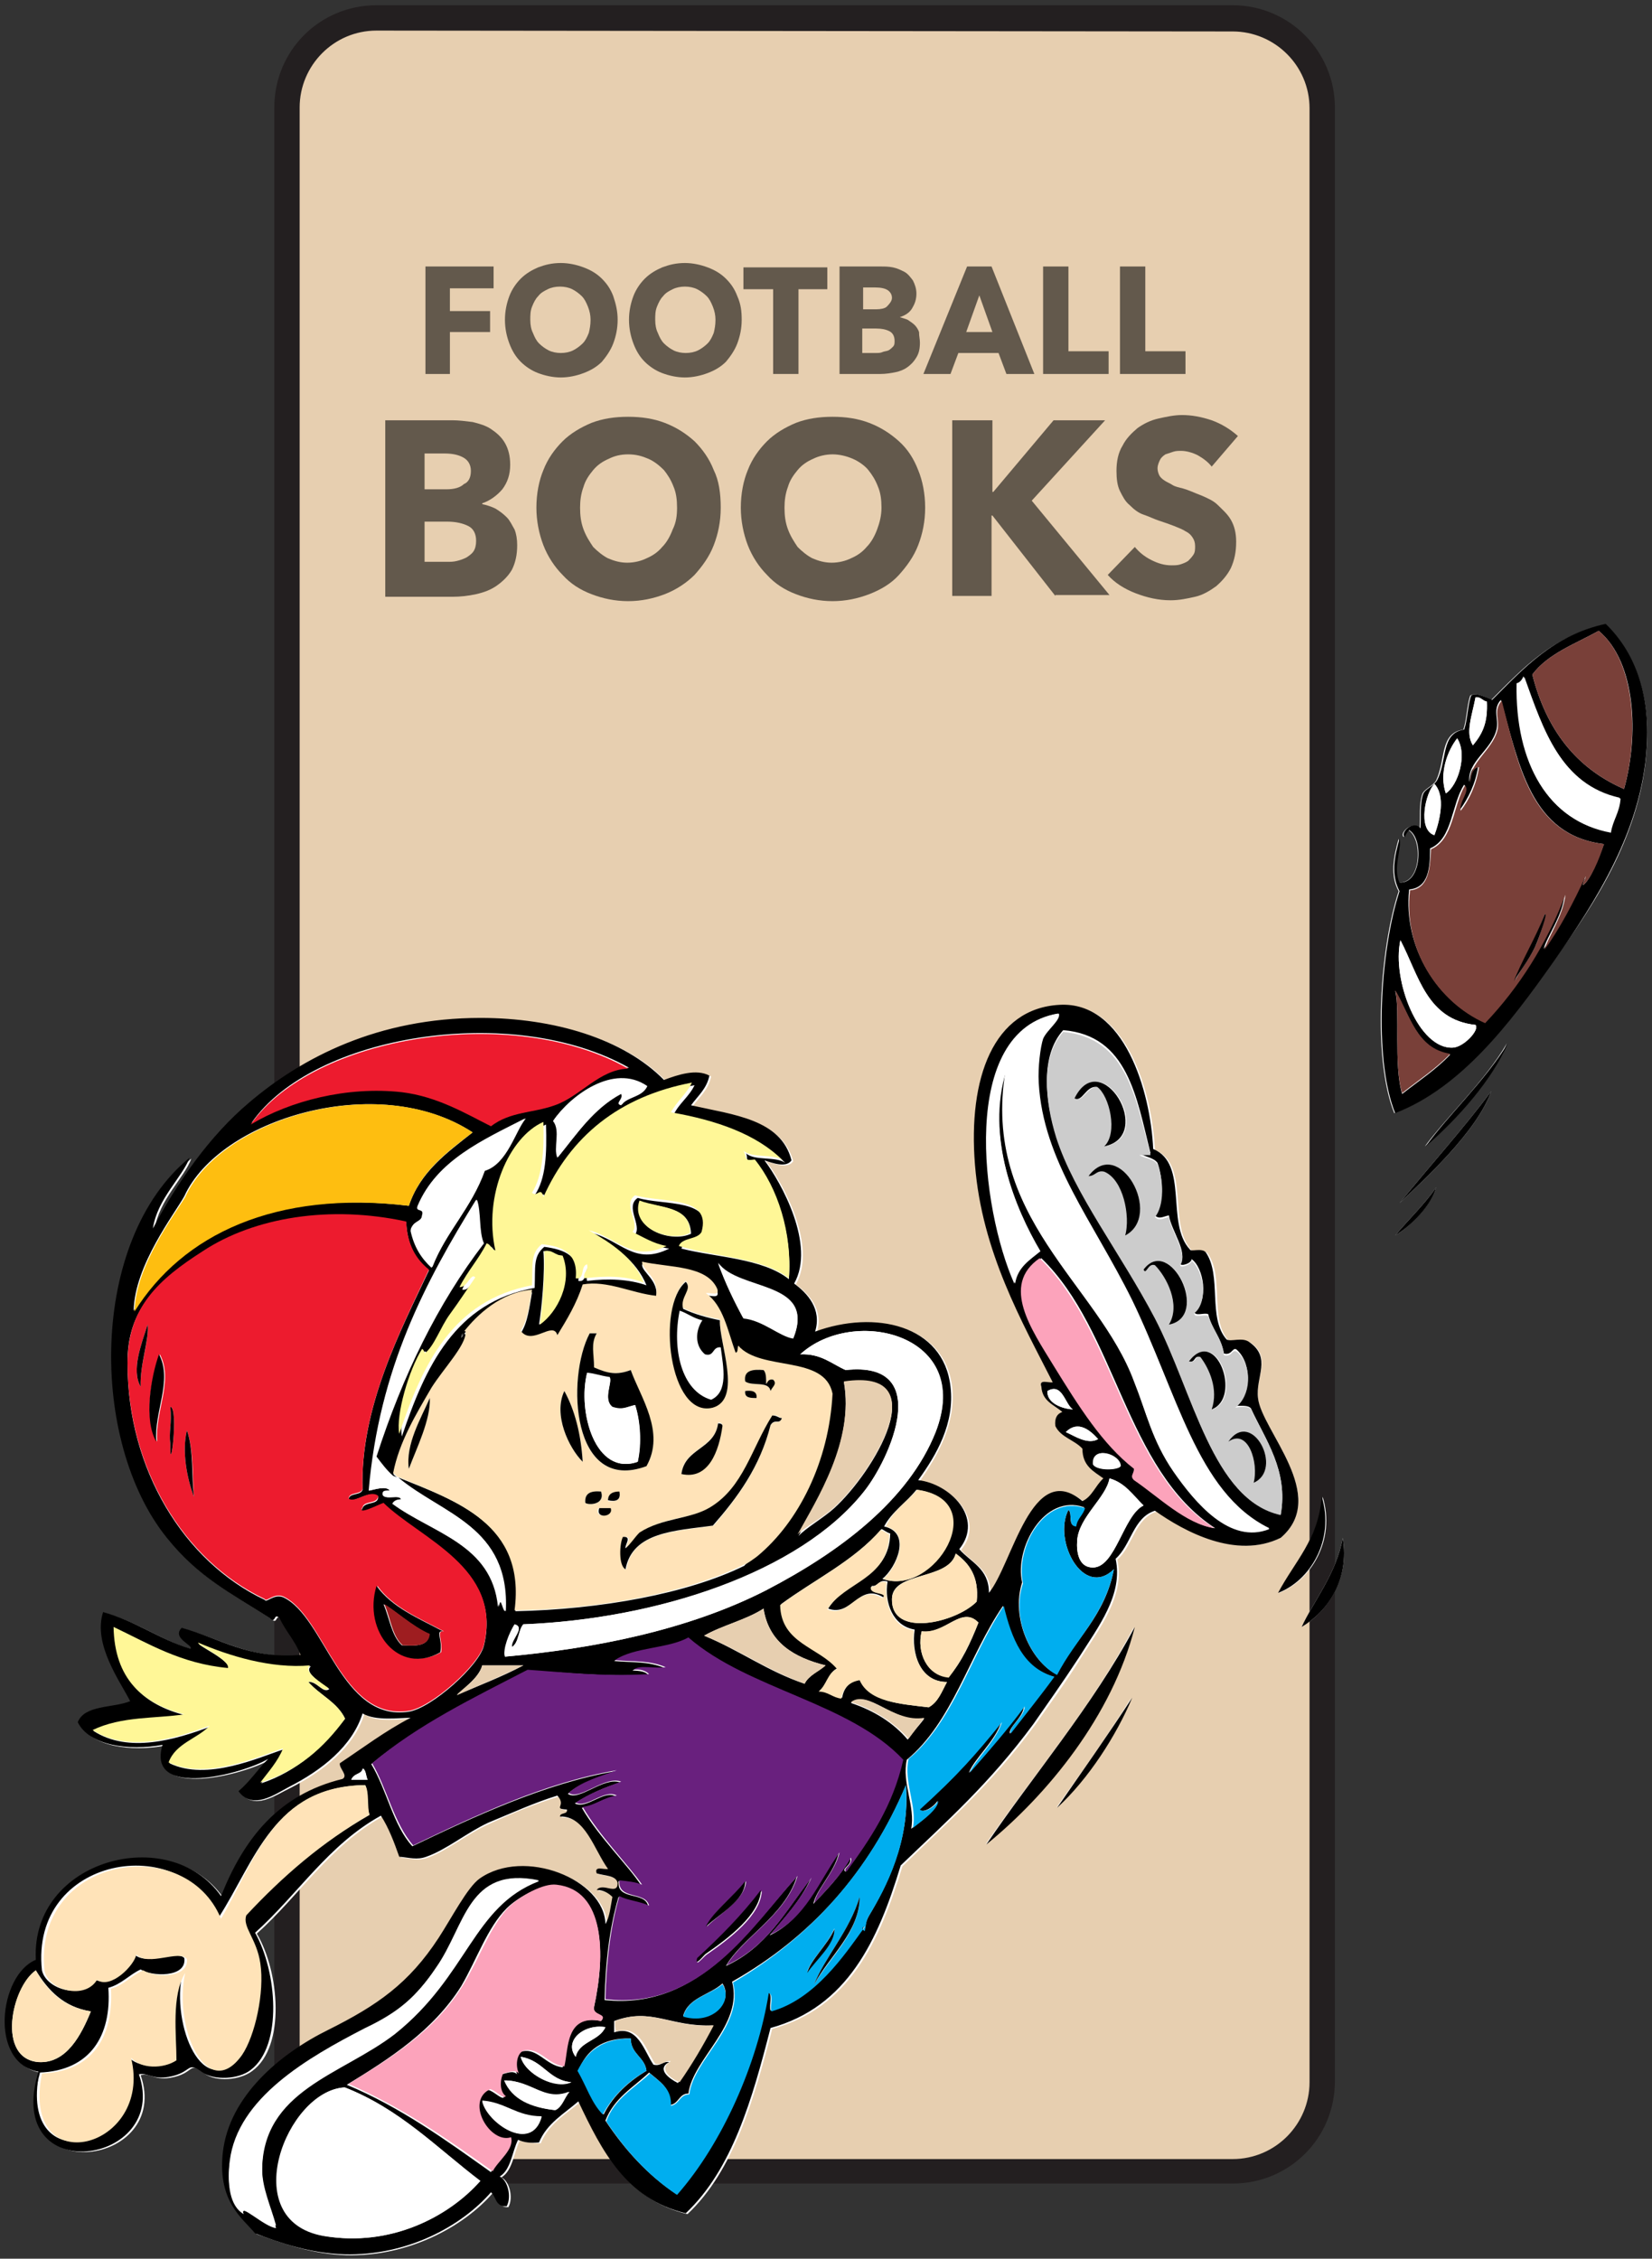
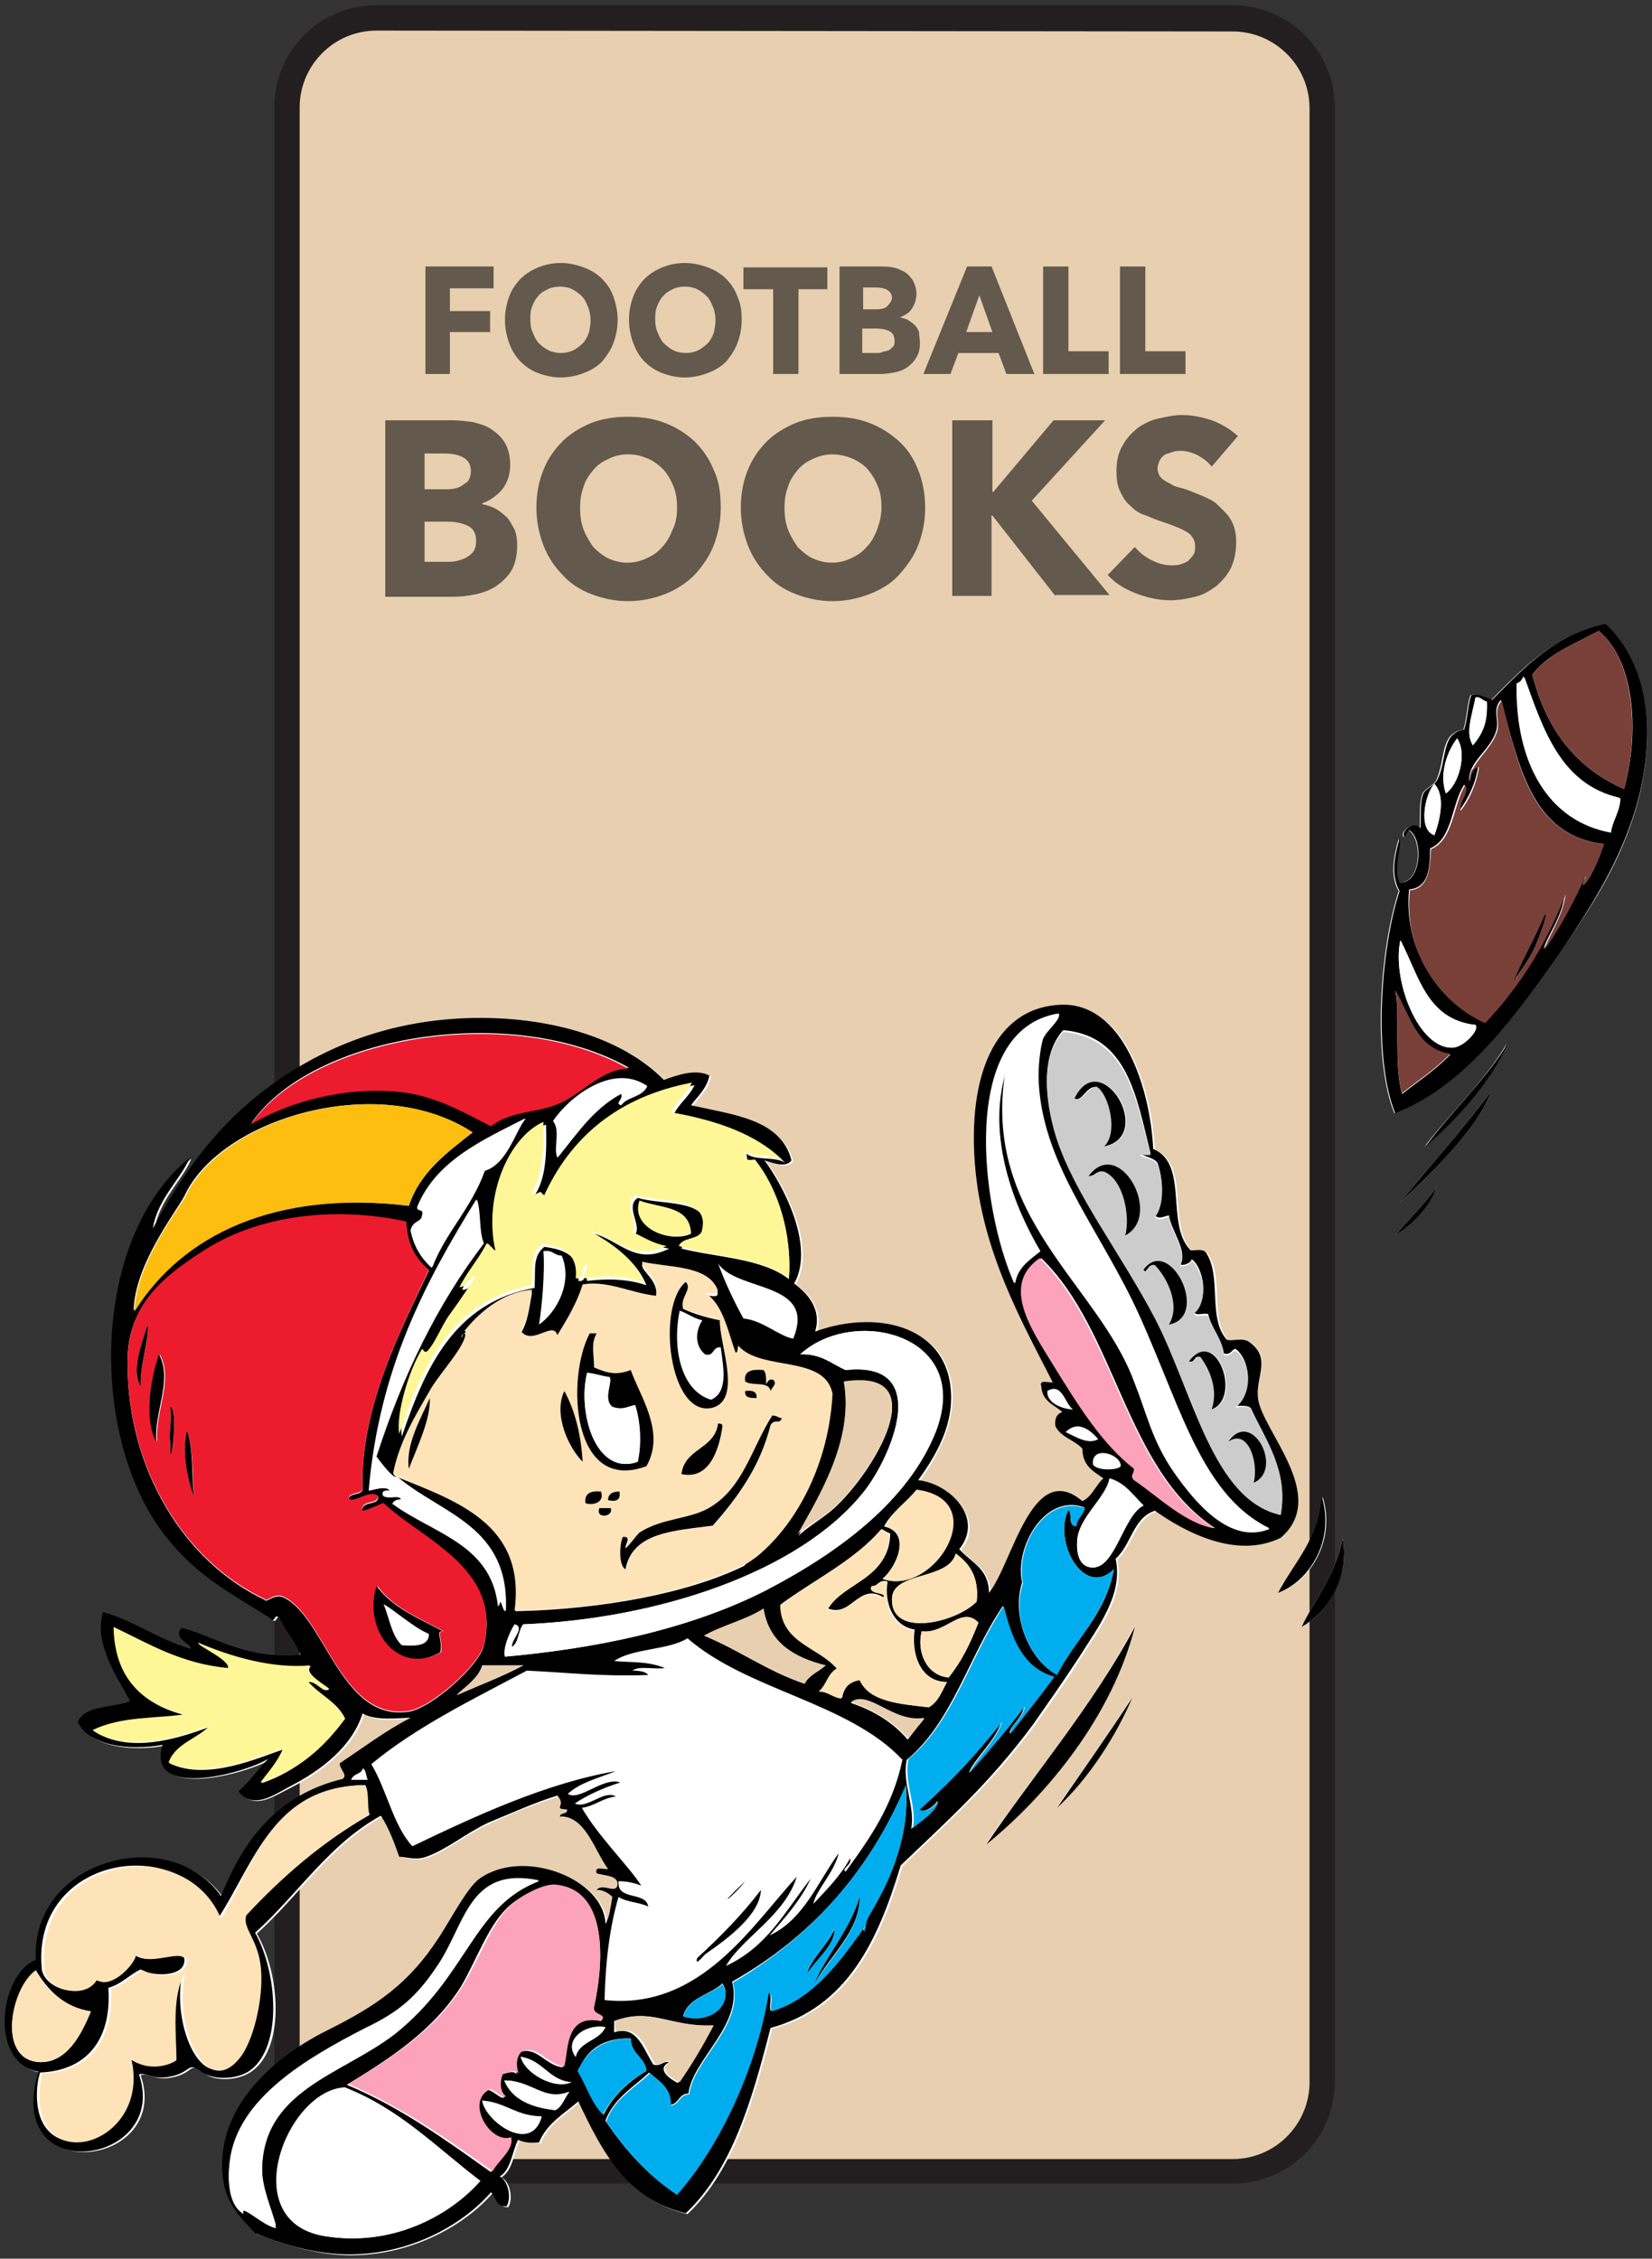
<svg xmlns="http://www.w3.org/2000/svg" version="1.1" id="Layer_1" x="0px" y="0px" viewBox="0 0 189.1 258.5" style="enable-background:new 0 0 189.1 258.5;" xml:space="preserve">
  <rect x="0" y="0" width="189.1" height="258.5" fill="#333333" stroke="none" />
  <style type="text/css">
	.st0{fill:#E7CFB0;}
	.st1{fill:#231F20;}
	.st2{fill:#FFFFFF;}
	.st3{fill:#CCCCCC;}
	.st4{fill:#FCA3BB;}
	.st5{fill:#00AEEF;}
	.st6{fill:#FFE3B8;}
	.st7{fill:#69207E;}
	.st8{fill:#FFF797;}
	.st9{fill:#ED1B2E;}
	.st10{fill:#FEBE10;}
	.st11{fill:#9E1D20;}
	.st12{fill:#794039;}
	.st13{enable-background:new    ;}
	.st14{fill:#63594C;}
</style>
  <g>
    <g>
      <g>
        <path class="st0" d="M43.1,248.5c-5.6,0-10.2-4.6-10.2-10.2v-226c0-5.6,4.6-10.2,10.2-10.2h98c5.6,0,10.2,4.6,10.2,10.2v225.9     c0,5.6-4.6,10.2-10.2,10.2h-98C43.1,248.4,43.1,248.5,43.1,248.5z" />
        <path class="st1" d="M141.1,3.6c4.8,0,8.8,3.9,8.8,8.8v225.9c0,4.8-3.9,8.8-8.8,8.8h-98c-4.8,0-8.8-3.9-8.8-8.8v-226     c0-4.8,3.9-8.8,8.8-8.8L141.1,3.6 M141.1,0.6h-98c-6.5,0-11.7,5.2-11.7,11.7v225.9c0,6.5,5.2,11.7,11.7,11.7h98     c6.5,0,11.7-5.2,11.7-11.7V12.3C152.8,5.9,147.6,0.6,141.1,0.6L141.1,0.6z" />
      </g>
    </g>
    <g>
      <path class="st2" d="M149,186.2c3-1.8,5.5-5.5,4.7-10.2C153,180.1,150.2,183.5,149,186.2z" />
      <path class="st2" d="M146.4,182.3c3.7-1.4,6.5-6.1,5-11C150.9,176.2,148.2,178.7,146.4,182.3z" />
      <path class="st2" d="M146.6,176c5.6-4.8-2.2-12.3-2.6-16c-0.3-2.4,1.6-4.6-0.8-6.3c-0.8-0.5-2.2,0.1-2.6-0.3    c-2.2-2.5-0.4-7.3-2.4-10c-0.6-0.5-1.7,0-1.8-0.3c-2.8-3-0.1-9.8-4.2-11.5c-0.3-6.6-3.3-16.9-10.7-16.5    c-7.6,0.4-10.5,8.5-9.7,18.3c0.8,10,5.4,18,8.9,24.9c-0.5,0.1-1.6-0.4-1.3,0.5c0,1.7,1.4,2.1,2.4,2.9c-0.6,0.2-0.9,0.6-0.8,1.6    c0.6,1.3,2.2,1.6,3.1,2.6c0,2,1.2,2.6,2.4,3.4c-0.9,0.8-1.2,2.1-2.4,2.6c-5.8-4.9-8.1,7.2-10.7,10.5c0-2.8-2.1-3.5-3.4-5    c2.9-3.5-1.2-7.5-4.7-7.9c2.1-3,4.1-6.6,3.7-10.7c-0.8-7.1-8.7-8.8-15.5-6.3c0.8-2.6-0.9-4.4-2.4-5.5c2.5-4.4-1.5-11.6-3.4-14.1    c1,0.3,2.5,0.9,3.1,0c-1.3-4.7-6.7-5.2-11.5-6.3c0.8-1.1,1.8-1.9,2.1-3.4c-1.5-0.8-3.7-0.1-5.2,0.5c-4.5-4.7-12.6-7.1-21-7.1    c-11.7,0-20.3,4.5-26.5,9.7c-4.5,3.8-8.2,9.1-11,14.4c0.5-3.4,3.4-5.9,4.2-8.1c-11.5,9.4-11.5,32.5-2.6,43.5    c3.6,4.5,7.4,6.4,11.8,9.2c0.7,0.7,0.4-0.7,1.1,0c0.7,1.5,1.8,2.6,2.4,4.2c-6,0.4-9.2-1.9-13.6-3.1c-1.1,1.2,1.4,1.9,1,2.4    c-3.6-1.1-6.3-3.2-10-4.2c-1.2,3.7,2,8,3.1,10.2c-2,0.8-5.3,0.3-6,2.4c1.3,2.7,5.9,3.3,9.7,2.6c-1.9,6.2,9.2,3.3,12.1,1.6    c-1.2,1.2-2.1,2.6-3.4,3.7c1.6,2.2,4.1,0.3,5.8-0.5c3.7-1.9,7.2-4.6,8.4-8.4c1.5,1,4.3,0.5,5.5,0.5c-2.9,1.5-5.5,3.4-8.1,5.2    c-0.1,0.7,0.9,1.5,0.3,1.8c-7.4,1.7-11.3,6.9-13.9,13.4c-6-8.4-21.8-4.1-21.2,7.3c-4.2,1.7-5.4,11.8,0.3,12.8    c-4,13.4,15.1,10.7,11.5,0.3c1-0.3,1.5,0.6,3.4,0.3c2.9-0.5,2-2,3.9-0.5c1.3,1,4.1,0.8,5.5-0.3c3.8-2.8,3.1-11.3,0.5-15.7    c4.9-4.4,8.4-10.1,14.4-13.4c0.8,1.4,1.5,3.1,2.1,4.7c1.2,0.1,2,0.4,3.1,0c2.2-0.8,4.6-2.8,7.1-3.9c2.8-1.3,5.3-2.3,7.9-3.1    c1.1,1.1-0.7,1.5,1.1,1.6c0.1,0.6-0.8,0.3-0.8,0.8c2.9-0.1,3.9,3.9,5.5,6c-0.5,0.1-1.6-0.4-1.3,0.5c0.9,0.2,2.1,0.2,2.4,1.1    c0,1.5-1.6-0.1-2.4,0.8c0.9,0,1.4,0.4,1.8,0.8c-0.2,1.1-0.3,2.4-0.8,3.1c-0.1-5.1-9.3-8.8-14.4-5.2c-1.4,1-3.2,4.5-4.7,6.8    c-3.4,5.2-7,7.7-12.6,10.5c-5.4,2.7-11.4,7.6-12.1,14.1c-0.6,5.6,2.3,7.4,3.7,9.2c2.8,1,6.4,2.3,10.2,2.4    c7.2,0.2,13.5-3.3,16.8-7.1c0.7,0.5,0.6,1.7,1.8,1.6c0.6-1.1,0.1-3-0.8-3.4c1.3-0.8,1.4-2.8,2.1-4.2c0.7,0.2,1.4,0.3,2.4,0.3    c0.9-2.2,2.8-3.3,4.5-4.7c2.7,5.7,5.5,11.2,12.3,12.8c5.3-5,7.6-13.1,9.7-21.2c8.8-2.4,12.3-10,14.9-18.6    c5.3-5.2,10.1-9.3,15.2-16.2c1.6-2.3,3.4-4.7,5.2-7.6c2.2-3.5,5.1-7.2,4.2-11.3c1.8-1.6,2-4.7,4.5-5.5    C135.6,175.2,141.5,178.5,146.6,176z" />
      <path class="st2" d="M120.9,206.9c3.6-3.3,6.9-8.3,8.6-12.6C126.8,198.6,123.9,202.7,120.9,206.9z" />
      <path class="st2" d="M112.8,211.1c7-5.7,14.4-14.7,17-24.9C125.1,195.2,118.1,203.4,112.8,211.1z" />
      <path d="M153.7,176c0.8,4.8-1.7,8.4-4.7,10.2C150.2,183.5,153,180.1,153.7,176z" />
      <path d="M151.3,171.3c1.5,4.9-1.3,9.6-5,11C148.2,178.7,150.9,176.2,151.3,171.3z" />
      <path d="M107.3,206.1c-0.3,0.6-1.6,1.5-2.1,1c4.4-3.9,6.4-6.3,9.4-10c-0.7,2.2-3.1,4.2-3.7,5.8c2.2-2.4,4.3-4.9,6.3-7.6    c-0.1,1.3-1.8,2.4-1.6,3.1c1.6-2.2,3.4-4.3,5-6.5c-3.6-1-4.9-4.4-5.8-8.1c-3.9,5.7-5.8,13.3-11,17.6c-0.6,2.6,1,5.4,0.5,7.9    C105.5,208.4,107.3,207.1,107.3,206.1z M144,160c0.4,3.7,8.2,11.2,2.6,16c-5.1,2.5-11-0.7-14.4-3.1c-2.5,0.8-2.7,3.9-4.5,5.5    c0.9,4.1-2,7.8-4.2,11.3c-1.9,2.9-3.6,5.3-5.2,7.6c-5.1,6.9-9.9,11.1-15.2,16.2c-2.6,8.6-6.1,16.2-14.9,18.6    c-2.1,8.2-4.4,16.2-9.7,21.2c-6.8-1.6-9.6-7.1-12.3-12.8c-1.6,1.4-3.6,2.5-4.5,4.7c-1,0.1-1.7,0-2.4-0.3c-0.7,1.4-0.8,3.4-2.1,4.2    c0.9,0.4,1.4,2.3,0.8,3.4c-1.3,0.1-1.2-1.1-1.8-1.6c-3.3,3.8-9.5,7.3-16.8,7.1c-3.8-0.1-7.4-1.3-10.2-2.4    c-1.4-1.7-4.3-3.6-3.7-9.2c0.7-6.5,6.6-11.4,12.1-14.1c5.6-2.8,9.2-5.3,12.6-10.5c1.5-2.3,3.3-5.8,4.7-6.8    c5.1-3.6,14.3,0.1,14.4,5.2c0.5-0.8,0.6-2.1,0.8-3.1c-0.4-0.4-1-0.8-1.8-0.8c0.7-0.9,2.4,0.7,2.4-0.8c-0.2-0.9-1.5-0.8-2.4-1.1    c-0.3-0.9,0.8-0.4,1.3-0.5c-1.6-2.2-2.6-6.1-5.5-6c0-0.5,0.9-0.2,0.8-0.8c-1.7-0.1,0-0.4-1.1-1.6c-2.6,0.8-5,1.9-7.9,3.1    c-2.4,1.1-4.8,3.1-7.1,3.9c-1.1,0.4-1.9,0.1-3.1,0c-0.6-1.7-1.2-3.3-2.1-4.7c-6,3.3-9.5,9-14.4,13.4c2.5,4.4,3.2,12.9-0.5,15.7    c-1.4,1.1-4.2,1.2-5.5,0.3c-1.9-1.4-1.1,0-3.9,0.5c-1.9,0.3-2.4-0.5-3.4-0.3c3.6,10.4-15.6,13.2-11.5-0.3    c-5.7-1-4.5-11.1-0.3-12.8c-0.6-11.5,15.3-15.7,21.2-7.3c2.6-6.5,6.5-11.6,13.9-13.4c0.7-0.4-0.4-1.2-0.3-1.8    c2.7-1.8,5.2-3.7,8.1-5.2c-1.3,0-4,0.4-5.5-0.5c-1.2,3.8-4.7,6.5-8.4,8.4c-1.7,0.9-4.2,2.7-5.8,0.5c1.3-1.1,2.2-2.5,3.4-3.7    c-2.8,1.7-14,4.7-12.1-1.6c-3.8,0.7-8.4,0.1-9.7-2.6c0.8-2,4-1.6,6-2.4c-1.1-2.2-4.3-6.5-3.1-10.2c3.7,1,6.4,3.1,10,4.2    c0.4-0.4-2.2-1.2-1-2.4c4.4,1.2,7.6,3.6,13.6,3.1c-0.6-1.6-1.7-2.7-2.4-4.2c-0.7-0.7-0.4,0.7-1.1,0c-4.4-2.8-8.2-4.7-11.8-9.2    c-8.9-11-8.9-34.1,2.6-43.5c-0.8,2.2-3.7,4.7-4.2,8.1c2.8-5.3,6.5-10.6,11-14.4c6.1-5.2,14.8-9.7,26.5-9.7c8.4,0,16.4,2.4,21,7.1    c1.6-0.6,3.7-1.3,5.2-0.5c-0.3,1.5-1.3,2.3-2.1,3.4c4.9,1.1,10.3,1.6,11.5,6.3c-0.6,0.9-2.2,0.3-3.1,0c1.9,2.5,5.9,9.7,3.4,14.1    c1.5,1.1,3.2,2.9,2.4,5.5c6.8-2.5,14.7-0.8,15.5,6.3c0.5,4.2-1.6,7.8-3.7,10.7c3.6,0.4,7.6,4.3,4.7,7.9c1.3,1.5,3.4,2.2,3.4,5    c2.7-3.3,4.9-15.4,10.7-10.5c1.1-0.5,1.5-1.8,2.4-2.6c-1.1-0.8-2.4-1.4-2.4-3.4c-0.9-1-2.5-1.3-3.1-2.6c-0.1-0.9,0.2-1.4,0.8-1.6    c-0.9-0.8-2.3-1.2-2.4-2.9c-0.3-0.9,0.8-0.4,1.3-0.5c-3.5-6.9-8.1-14.9-8.9-24.9c-0.8-9.9,2.1-17.9,9.7-18.3    c7.4-0.4,10.4,9.9,10.7,16.5c4.1,1.7,1.4,8.5,4.2,11.5c0.1,0.3,1.3-0.2,1.8,0.3c1.9,2.7,0.2,7.5,2.4,10c0.5,0.3,1.8-0.3,2.6,0.3    C145.6,155.4,143.7,157.6,144,160z M146.6,173.3c0.9-5-1.8-8.6-3.4-12.1c-0.3-0.4-1.1-0.3-1.8-0.3c1.8-1.3,1.9-4.7,0.3-6.3    c-0.6-0.7-0.6,0.6-1.6,0.3c-0.3-1.8-1.4-2.8-1.8-4.5c-0.5-0.2-1.5,0.3-1.6-0.3c1.7-1.2,1.1-5-0.3-6c0,0.5-1.3,0.9-1.3,0.5    c0.9-1.3-1-3.7-1.3-5.5c-0.6,0.1-1.1,0.5-1.6,0c1.1-1.3,0.9-4.4,0.3-6c-0.4-0.6-1.4-0.7-2.1-1.1c0.4,0,0.9,0,1.3,0    c-1.6-6.4-2.6-13.5-10-14.1c-2.6,2.9-2.1,7.9-0.8,12.1c2.1,6.5,7.3,13.1,11.3,20.7C136.6,159.3,138.8,171.7,146.6,173.3z     M134.3,168.4c2.5,3.6,6.5,8.4,11,6.6c-8.4-4.1-10.6-15.7-15.7-26.2c-4.5-9.1-10.2-15.9-10.7-24.9c-0.1-1.8,0.2-4.1,0.5-5    c0.4-1,2.1-2.2,1.8-2.9c-11.3,1.9-8.7,22.4-5,30.9c0.3-1.9,1.7-2.7,2.9-3.7c-2.9-4.9-6.3-13.1-3.9-20.7    c-2.9,16.9,10.6,24.5,14.7,35.6C131.2,161.7,131.9,164.9,134.3,168.4z M129.9,169.4c2.8,1.9,5.9,5,9.2,5.5    c-10.3-6.7-11.3-22.6-19.9-30.9c-4.5,3.1-1,8.2,1.6,12.3c2.9,4.7,5.6,9,9.2,11.8C129.8,168.8,129.4,168.9,129.9,169.4z     M130.9,172.3c-1.2-1.2-2.1-2.6-3.9-3.1c-0.4,2.3-3.5,4.4-3.7,7.1c-0.1,1.4,0.2,3.1,1.8,3.1C127.7,179.4,128.6,173.4,130.9,172.3z     M128.3,167.8c0-1.4-3.3-2.4-3.1-0.3C125.5,168.3,127.6,168.3,128.3,167.8z M127.5,179.6c-3.5,3.4-7-3.3-5.2-6.8    c0.5,0.4-0.1,1.8,0.8,1.8c0.2-0.9,0.8-1.3,1-2.1c-4.6-1.6-8,4.7-7.1,8.6c-1.3,4.1,1,9,3.9,10.5    C123.1,187.6,126.5,184.9,127.5,179.6z M122,163.9c0.9,0.4,2.5,1.5,3.7,0.8C124.8,163.7,123.4,162.5,122,163.9z M119.9,159.2    c-0.1,1.6,2.2,2.1,2.9,2.1C121.9,160.7,121.6,158.2,119.9,159.2z M111.8,183.3c0.3-2.9-0.9-4.4-2.4-5.5c-0.8,3.1-7.3,2-7.3,5.2    C102,187.5,109.4,185.7,111.8,183.3z M112,185.7c-2-2-3.8,1.4-6.5,1c-0.6,2.4,0.6,5.1,3.1,5.2C110.1,190.2,111.1,188,112,185.7z     M106.3,195.4c1.1-0.6,1.5-1.8,2.1-2.9c-3.1,0-4.1-3.3-3.7-6c-2.5-0.4-3.5-3.1-3.1-5.5c-1.1-0.3-1,0.6-1.8,0.5    c-0.3,1,2.1,0.6,1.3,1.3c-2.8-1.7-3.6,2.3-6.3,1.3c2-3.3,7-3.5,7.1-8.6c-0.4-0.1-0.7-0.4-1-0.5c-3.1,3.6-7.7,5.8-11.5,8.6    c0.2,4.5,4.5,4.8,6.5,7.3c-1.1,0.5-1.2,1.9-2.1,2.6c1.2,0,1.6,0.6,2.6,0.8c0.2-1.2,0.9-1.9,2.1-2.1    C99.5,194.8,103,195,106.3,195.4z M107.1,163.9c4.4-11.2-9.4-14.5-15.5-8.9c2.4-0.1,3.6,1.1,5.2,1.8c10.1-1.1,5.1,10.1,2.1,13.9    c-7.4,9.3-23.8,14.6-39,15.2c-0.6,0.7-0.5,2.1-1.3,2.6c-0.2-0.9,1.6-2.3,0.3-2.6c-0.5,0.9-1.3,2.9-1.1,3.7c10-0.9,20.9-3,29.9-7.6    C96.1,177.6,104,171.7,107.1,163.9z M105.8,196.7c-3.6,0.5-6.3-3.4-8.4-1.8c2.7,0.9,4.9,2.3,6.5,4.2    C104.5,198.2,105.2,197.5,105.8,196.7z M101,180.7c5.9,2.1,12.6-9,3.9-10.2c-1.2,1.5-2.8,2.5-3.7,4.2    C104.4,175.4,102.6,179.4,101,180.7z M99.5,219.2c1.9-3.2,4.7-8.5,4.2-14.9c-4.2,10-10.9,17.4-19.9,22.5c1.3,5-4.5,8.8-5,12.8    c-1.1,0-1.1,1.2-2.1,1.3c0.1-1.9-1.1-2.6-2.4-3.7c-1.8,1.7-4,2.9-5,5.5c2.2,3.3,4.8,6.2,8.1,8.4c5.1-5.9,9.2-14.9,10.5-23.1    c0.6,0.2,0.1,1.5,0.3,2.1c5-1.4,8.4-6.5,10.5-9.4c0,0.1,0.1,0.2,0.2,0.2C99.2,220,99.1,219.9,99.5,219.2z M96.8,214.2    c2.7-3.7,5.4-7.5,6.5-12.8c-6.2-6.6-17.7-7.9-24.6-13.9c-2.3,1.4-6.2,1.1-8.4,2.6c2.2,0.2,3.8,0,5.8,0.8c-1.1,0.2-3-0.3-3.7,0.3    c0.8,0,1.5,0.1,1.8,0.5c-5.5,0.2-9.4-0.3-13.9-0.5c-6.2,3.3-12.6,6.4-17.8,10.7c1.8,3,2.5,7,4.7,9.4c7.1-3.4,15.2-7.2,23.3-8.6    c-2,0.8-4.1,1.3-5.5,2.6c1.3,0.9,4.1-2,6-1.3c-1.9,0.6-3.7,1.4-5.2,2.4c1.4,0.7,3.3-1.6,4.7-0.8c-1.6,0.2-2.4,1.1-3.9,1.3    c1.9,3.3,5.4,6.7,6.8,8.9c-0.8-0.3-1.6-0.5-2.6-0.5c-0.2,2.3,3.1,1.1,3.4,2.9c-1-0.5-2.5-0.5-3.4-1.1c-1,3.4-1.5,7.4-1.6,11.8    c11,1.2,16.9-8.6,22-14.1c-1.4,4.5-6.3,7-8.1,10.2c4.7-2.2,6.6-6,9.7-10c-1.2,2.6-3,4.5-4.7,6.5c3.9-1.8,5.5-6.1,7.9-9.4    c-0.5,2.2-2.6,4.2-2.9,5.8c1.5-1.6,3.1-3.2,4.2-5.2C97.6,213.4,96.2,213.9,96.8,214.2z M95.5,172.6c4.4-4,11.8-16,1.1-14.4    c1.2,6.7-3,13.4-5.2,17.6C92.2,174.9,94.3,173.7,95.5,172.6z M92.1,192.7c0.5-1,1.6-1.4,2.4-2.1c-3.6-0.9-6.5-2.6-7.1-6.5    c-2,1.3-4.7,1.9-6.8,3.1C84.7,188.9,87.9,191.3,92.1,192.7z M86.6,178.1c4.8-3.9,8.2-10.8,8.6-18.6c-0.8-4.5-8.2-2.4-10.7-5.2    c0,0.3,0,0.7-0.3,0.8c-0.9-2.5-1.4-5.4-3.4-6.8c0.5-0.1,1.6,0.4,1.3-0.5c-1.2-2.7-5.5-2.4-8.6-3.1c-0.1,0.9,2,1.8,1.6,3.9    c-2.8-0.3-5.6-1.8-8.4-1.3c-0.7,2.2-1.8,4-2.9,5.8c-0.5-1.7-2.9,1.2-4.2-0.5c0.8-1.2,1-3,1.3-4.7c-3.6,0.4-6.3,2.9-7.8,4.8    c-0.1,0.1-0.3,0.2-0.3,0.4c0.1-0.1,0.2-0.3,0.3-0.4c0.1-0.1,0.2,0,0.2,0.1c0,1.4-2.6,4.1-3.9,6.3c-1.8,3-3.8,6.2-4.4,9.8    c-0.7-0.6-1.3-1.4-1.9-2.2c3-9.3,7-17.5,12.3-24.4c-0.6-1.3-0.3-3.6-0.8-5c-5.8,9.4-11.2,19.2-12.3,33.3c0.5-0.1,1.9-0.6,2.4,0    c-0.4,0-0.9,0-0.8,0.5c0.3,0.6,1.9-0.1,2.1,0.5c-0.5,0-0.9,0.2-1,0.5c4.6,3.4,11.3,4.6,12.1,11.8c0.3-1.5,0.5,0.4,0.8,0.5    c0.5-9.7-7.3-11.1-12.3-15.3c6.7,2.7,14.7,5.4,13.4,15.3c9.7-0.2,19.7-2,26.2-5.2C85.4,178.9,86.3,178.4,86.6,178.1z M90.8,153.2    c2.7-6.6-6.4-5.3-8.6-8.6c0.8,2.2,1.8,4.3,2.9,6.3C87.3,151.1,89.3,153,90.8,153.2z M90.3,146.4c0.4-5.2-1.4-10.5-3.9-13.6    c-1.3,0.1-0.7-0.2-1-0.8c1,0.9,3.4,0.3,4.5,1.1c-3.1-3-7.6-4.6-12.8-5.5c0.6-1.3,1.8-2.1,2.4-3.4c-8.5,1.6-13.9,6.2-17,13.1    c-0.3-1.3-0.7,0-1.3-0.5c1.3-1.9,1.4-4.8,1.3-8.1c-3.9,1.7-6.9,8.4-5.5,14.7c-0.5-0.1-0.5-0.7-1-0.8c-1,1.8-2.3,3.1-3.1,5    c1,0.2,1.3-1.6,1.8-1.1c-0.9,1.3-1.8,2.7-2.9,4.2c-1,1.5-1.8,3.7-2.9,4.5c0.1-0.1-0.2-0.7-0.3-0.5c-1.5,2.4-3,7.5-2.6,9.7    c2.7-8,6.1-15.4,15.2-17c0.1-2.4-0.2-3.6,1.1-4.7c2.3,0.3,4.2,1,3.9,3.9c1.1,0.2,0.6-1.4,1.3-1.6c0.2,0.8-0.5,0.8-0.3,1.6    c2.4-0.3,4.8-0.2,6.8,0.5c-1.2-2.9-3.7-4.5-6.3-6c3.3,0.8,4.9,3.8,8.9,1.8c-1.6-0.2-2.7-1-3.9-1.6c0.8-1.1-1.2-3.2,0.3-4.2    c3,0.9,8.8,0,7.6,4.2c-0.5,0.9-2.3,0.5-2.6,1.6C81.9,143.9,87.3,144,90.3,146.4z M78.2,230.7c3.4,1,5.8-1.7,4.5-3.7    C81.3,228.3,78.8,228.6,78.2,230.7z M81.6,231.8c-4.9,0.2-7-2.1-11.3-0.5c0,0.4,0,0.9,0,1.3c2.7-0.9,3.4,2.1,4.5,3.7    c0.9,0.2,1-0.4,1.8-0.3c-1.5,0.8,0,1.9,1,2.4C79.1,236.3,80.4,234.1,81.6,231.8z M73.3,137.5c-1.1,3.1,3.5,4.8,5.8,3.7    C79,138,75.6,138.3,73.3,137.5z M74,237c-0.2-1.6-1.8-1.9-1.8-3.7c-3.3-0.1-5.1,1.4-6,3.7c1,1.7,1.6,3.6,2.9,5    C70.2,239.8,72,238.2,74,237z M71.2,126.4c0.6-1,2.4-0.9,2.9-2.1c-3.9-2.7-8.9,1.2-10.7,3.9c1,1.1,0,3.1,0.5,4.2    c2.2-2.7,4.1-5.6,7.3-7.3C71.5,125.8,70.4,126.2,71.2,126.4z M69.3,232c-2.5-0.4-4.8,1.6-3.4,3.4C66.3,233.6,68.6,233.6,69.3,232z     M68.8,231.3c0.8-0.9-1-0.5-0.8-1.6c1.3-6,1.3-13.4-4.5-13.9c-1.5-0.1-4.2,1.3-5.5,2.6c-2.2,2.2-3.4,5.8-5.2,8.9    c-3.2,5.1-8.2,8.3-13.1,11.3c6.2,2.6,11.3,6.3,16.5,10c0.6-1.3,2.5-2.6,2.1-3.9c-2.3,0.8-5.3-4.2-2.4-5.5c0.6,0.1,1.6,1.2,1.8,0.8    c-0.6-0.5-0.6-1.8-0.3-2.6c0.6-0.1,1.3-0.5,1.8,0c-0.4-0.9-0.3-2.2,0.5-2.6c1.8-0.5,2.8,1.6,4.7,1.8    C65.1,234.4,64.7,230.4,68.8,231.3z M63.6,126.4c2.9-1,5-4.1,8.4-4.2c-13.3-7.5-36.2-3.8-43.2,6.3c4.5-2.6,11-4.4,17.3-3.7    c4.2,0.5,7.5,2.5,10.2,3.9C58.5,127.2,61.1,127.3,63.6,126.4z M63.6,241.5c0.8-0.4,1-1.4,1.6-2.1c-2.9,1.2-4.2-1.2-7.3-1.3    C58.7,240.2,60.8,241.2,63.6,241.5z M59.6,235.4c0.5,2,4,3.7,5.8,2.9C62.8,238.1,62.2,235.8,59.6,235.4z M61.7,151.6    c2-1.4,3.9-4.8,2.6-7.9c-0.9,0-1-0.7-2.1-0.5C62.4,145.6,62,149.8,61.7,151.6z M62,242.3c-2.9,0-4.1-1.6-6.8-1.8    C55.7,242.9,60.8,246.5,62,242.3z M61.7,215.3c-8.2-1.7-8.4,5.2-11.8,10c-2.3,3.2-4.3,5.1-8.1,7.1c-6.6,3.4-14.5,8-15.5,15.2    c-0.3,2.4,0,4.9,1.6,5.8c-0.6-1.4,2.4,1.5,3.7,1.6c-0.6-2.3-1.6-4.3-1.6-6.5c0-9.3,9.1-11,15.2-15.7    C53.6,226.1,54.1,218.2,61.7,215.3z M59.9,190.6c-1.6,0-3.1,0-4.7,0c-0.4,1.5-2.4,2.8-2.9,3.4C54.8,192.9,57.5,191.9,59.9,190.6z     M55.4,134c2.6-0.8,3.5-4.7,4.7-6c-4.9,2.5-10.1,4.8-12.3,10c-0.3,0.8,0.8,0.2,0.5,1.1c-0.1,1-1.3,0.8-1.3,1.8    c0.4,1.8,1.2,3.1,2.4,4.2C51,141,54,138.3,55.4,134z M55.4,188.3c2.1-8.8-7.3-12.1-11.5-16.2c-0.6,0.1-3.1,1.5-2.4,0.5    c0.3-0.8,1.8-0.3,1.8-1.3c-1-0.9-2.7,0.8-3.4,0.3c0.1-0.8,1.4-0.4,1.6-1.1c-0.3-9.4,4.4-18.3,7.6-25.1c-1.5-1.2-2.5-2.9-2.6-5.5    c-8.8-1.9-17.4-0.5-23.3,3.4c-5,3.3-8.7,6.4-8.6,12.8c0,12,6.4,22.6,15.7,27c0.2,0.4,1-0.7,2.1-0.3c4.8,2.2,6.6,14.3,14.4,13.1    C49.4,195.5,54.9,190.6,55.4,188.3z M46.8,138c1.3-3.9,4.4-6.1,7.3-8.4c-10.9-7.1-29-1.5-33,7.3c-1.1,2-5.7,7.9-5.8,13.1    C20.9,141.2,31.5,136.1,46.8,138z M54.9,249.6c-4.9-3.8-9.2-8.3-15.5-10.7c-6.6,0.4-12.4,15.2-2.4,17    C44.7,257.2,51.3,253.7,54.9,249.6z M42.3,207.7c-0.4-0.9-0.1-2.6-0.5-3.4c-10.5,0.2-12.6,8.7-16.8,15.2c-4.1-10-21.6-7.1-20.2,6    c0.5,2.2,4.6,3.4,6,1c1.6,1.1,4.2-1.7,4.5-2.9c1.4,1.5,4.9-0.5,5.8,0.5c0.3,2.3-3.8,2.1-5,1.3c-1.3,0.6-2.2,1.7-3.7,2.1    c0.4,5.5-2.1,9.5-7.9,9.7c-2.5,12.6,12.8,8.7,10.2-1.8c1.1,1.3,3.7,1.2,5.2,0.3c0-2.9-0.5-7.4,1-10c-1.4,6.2,2.5,15,6.5,9.4    c1.5-2.2,2.6-7.2,2.1-10.5c-0.4-2.8-2.1-4.2-1.6-5.5C32.3,214.7,36.9,210.8,42.3,207.7z M40.2,203.7c0.6,0,1.2,0,1.8,0    c-0.1-0.5-0.1-1.1-0.5-1.3C41.4,203.1,40.4,203,40.2,203.7z M39.5,196.7c-0.9-1.9-2.9-2.7-4.2-4.2c1-0.1,1.7,1.4,2.4,0.8    c-0.8-0.6-3-1.9-2.1-2.6c-4.5,0.4-9.3-1.1-12.8-2.6c-0.3,0.2,3.6,1.9,3.4,2.9c-5.4-0.5-9.1-2.8-13.1-4.7c0.2,5.9,3.3,8.8,8.1,10    c-3.3,0.6-7.2,0.2-10.5,1.8c4,2.6,9.4,1,13.4-0.5c-1.5,1.5-3.9,2-4.7,4.2c4.3,2.1,10.3-0.7,13.1-1.6c-0.6,1.6-1.7,2.7-2.6,3.9    C34.1,202.7,37,199.9,39.5,196.7z M10.4,230.2c-3.1-0.5-4.9-2.4-6.3-4.7c-2.8,2-4.5,10.1,0.3,10.5C7.6,236.2,9.3,232.9,10.4,230.2    z" />
      <path class="st3" d="M143.2,161.3c1.6,3.4,4.3,7,3.4,12.1c-7.8-1.7-10-14-14.4-22.5c-4-7.6-9.2-14.2-11.3-20.7    c-1.3-4.2-1.8-9.2,0.8-12.1c7.4,0.7,8.3,7.7,10,14.1c-0.4,0-0.9,0-1.3,0c0.7,0.4,1.7,0.4,2.1,1.1c0.7,1.7,0.8,4.7-0.3,6    c0.5,0.5,1,0.1,1.6,0c0.3,1.8,2.2,4.2,1.3,5.5c0,0.4,1.3-0.1,1.3-0.5c1.4,1.1,1.9,4.8,0.3,6c0,0.6,1.1,0.1,1.6,0.3    c0.5,1.6,1.6,2.6,1.8,4.5c1,0.3,0.9-0.9,1.6-0.3c1.7,1.6,1.5,5-0.3,6.3C142.1,161,142.9,160.9,143.2,161.3z M143.5,169.7    c3.5-1.5-0.2-8.6-2.9-4.7C142.9,163.4,144.1,167.5,143.5,169.7z M138.8,161.3c3.5-1.3,0.5-9.6-2.6-5.5c0.8,0.2,0.5-0.7,1.3-0.5    C138.5,156.6,139.5,159,138.8,161.3z M133.8,151.6c4.8-0.9,0.2-10.3-2.9-6.3c0.3,0.7,0.5-0.8,1.3-0.5    C133.5,146.1,135.2,149.3,133.8,151.6z M128.8,141.4c4.4-2.3-0.7-11.5-4.2-6.8c0.8,0,0.9-0.7,1.8-0.5    C128.7,135,129.4,139.2,128.8,141.4z M126.5,131.2c5.9-1.2-0.4-11.6-3.4-5.5c0.9,0.5,1.3-1.4,2.6-1.3    C127,125.4,128.1,129.6,126.5,131.2z" />
      <path d="M140.6,165c2.7-3.9,6.4,3.2,2.9,4.7C144.1,167.5,142.9,163.4,140.6,165z" />
      <path class="st2" d="M145.3,174.9c-4.5,1.9-8.5-3-11-6.6c-2.4-3.5-3.1-6.7-4.5-10.2c-4.1-11.1-17.5-18.8-14.7-35.6    c-2.3,7.6,1.1,15.8,3.9,20.7c-1.2,1-2.6,1.8-2.9,3.7c-3.8-8.5-6.4-29,5-30.9c0.2,0.7-1.5,1.9-1.8,2.9c-0.3,0.9-0.6,3.1-0.5,5    c0.5,9,6.3,15.8,10.7,24.9C134.8,159.2,136.9,170.8,145.3,174.9z" />
      <path d="M136.1,155.8c3.1-4.1,6.1,4.2,2.6,5.5c0.8-2.3-0.3-4.7-1.3-6C136.6,155.1,136.9,156,136.1,155.8z" />
      <path class="st4" d="M139,174.9c-3.3-0.5-6.4-3.6-9.2-5.5c-0.5-0.5,0-0.7,0-1.3c-3.6-2.8-6.3-7.1-9.2-11.8    c-2.5-4.1-6.1-9.2-1.6-12.3C127.7,152.4,128.7,168.3,139,174.9z" />
      <path d="M130.9,145.3c3-4,7.7,5.4,2.9,6.3c1.4-2.3-0.3-5.5-1.6-6.8C131.4,144.5,131.2,146,130.9,145.3z" />
      <path class="st2" d="M127,169.2c1.8,0.5,2.7,2,3.9,3.1c-2.3,1.1-3.2,7.1-5.8,7.1c-1.6,0-1.9-1.7-1.8-3.1    C123.5,173.6,126.6,171.4,127,169.2z" />
      <path d="M124.6,134.6c3.5-4.7,8.6,4.5,4.2,6.8c0.6-2.2-0.2-6.4-2.4-7.3C125.5,133.9,125.4,134.6,124.6,134.6z" />
      <path class="st2" d="M125.1,167.6c-0.2-2.2,3.1-1.2,3.1,0.3C127.6,168.3,125.5,168.3,125.1,167.6z" />
      <path d="M123,125.7c3-6.1,9.3,4.3,3.4,5.5c1.6-1.5,0.6-5.8-0.8-6.8C124.3,124.2,123.9,126.2,123,125.7z" />
      <path d="M129.6,194.3c-1.8,4.3-5,9.3-8.6,12.6C123.9,202.7,126.8,198.6,129.6,194.3z" />
      <path class="st5" d="M122.3,172.8c-1.8,3.5,1.7,10.2,5.2,6.8c-1,5.2-4.4,8-6.5,12.1c-2.9-1.5-5.3-6.4-3.9-10.5    c-0.9-4,2.4-10.2,7.1-8.6c-0.2,0.8-0.9,1.2-1,2.1C122.2,174.7,122.8,173.2,122.3,172.8z" />
      <path class="st2" d="M125.7,164.7c-1.2,0.7-2.7-0.4-3.7-0.8C123.4,162.5,124.8,163.7,125.7,164.7z" />
      <path d="M129.9,186.2c-2.6,10.2-10,19.2-17,24.9C118.1,203.4,125.1,195.2,129.9,186.2z" />
      <path class="st2" d="M122.8,161.3c-0.7,0-3-0.5-2.9-2.1C121.6,158.2,121.9,160.7,122.8,161.3z" />
      <path class="st5" d="M114.9,183.8c0.9,3.7,2.2,7.1,5.8,8.1c-1.6,2.2-3.3,4.3-5,6.5c-0.3-0.8,1.5-1.8,1.6-3.1    c-2,2.7-4.1,5.1-6.3,7.6c0.6-1.5,2.9-3.5,3.7-5.8c-3,3.7-5,6-9.4,10c0.5,0.5,1.8-0.4,2.1-1c0,1-1.9,2.3-2.9,3.1    c0.5-2.5-1.1-5.3-0.5-7.9C109.1,197.1,111.1,189.5,114.9,183.8z" />
      <path class="st6" d="M109.4,177.8c1.5,1.1,2.7,2.6,2.4,5.5c-2.3,2.4-9.8,4.2-9.7-0.3C102.2,179.8,108.6,180.9,109.4,177.8z" />
      <path class="st6" d="M105.5,186.7c2.8,0.3,4.6-3,6.5-1c-0.9,2.3-2,4.5-3.4,6.3C106.1,191.8,104.9,189.1,105.5,186.7z" />
      <path class="st6" d="M108.4,192.5c-0.6,1.1-1,2.3-2.1,2.9c-3.3-0.4-6.8-0.6-7.9-3.1c-1.2,0.2-1.9,0.9-2.1,2.1    c-1-0.1-1.5-0.8-2.6-0.8c0.9-0.7,1-2.1,2.1-2.6c-2.1-2.5-6.4-2.9-6.5-7.3c3.9-2.9,8.4-5,11.5-8.6c0.4,0.1,0.7,0.4,1,0.5    c-0.1,5.2-5.1,5.4-7.1,8.6c2.7,1,3.4-3,6.3-1.3c0.8-0.7-1.6-0.3-1.3-1.3c0.8,0,0.7-0.8,1.8-0.5c-0.3,2.4,0.6,5.1,3.1,5.5    C104.3,189.2,105.3,192.5,108.4,192.5z" />
      <path class="st2" d="M91.6,155c6.1-5.6,19.8-2.3,15.5,8.9c-3.1,7.8-10.9,13.7-19.4,18.1c-9,4.6-19.8,6.7-29.9,7.6    c-0.3-0.8,0.5-2.8,1.1-3.7c1.3,0.4-0.4,1.7-0.3,2.6c0.8-0.5,0.7-1.9,1.3-2.6c15.2-0.6,31.6-5.8,39-15.2c3-3.7,8-15-2.1-13.9    C95.2,156.1,94,154.9,91.6,155z" />
      <path class="st0" d="M97.4,194.8c2-1.5,4.8,2.4,8.4,1.8c-0.6,0.8-1.2,1.6-1.8,2.4C102.3,197.1,100.1,195.7,97.4,194.8z" />
      <path class="st6" d="M105,170.5c8.7,1.2,1.9,12.3-3.9,10.2c1.5-1.2,3.3-5.2,0.3-6C102.2,172.9,103.8,171.9,105,170.5z" />
      <path class="st5" d="M103.7,204.3c0.5,6.5-2.3,11.8-4.2,14.9c-0.4,0.7-0.3,0.8-0.5,1.8c-0.1,0-0.2-0.1-0.2-0.2    c0.1-0.1,0.1-0.2,0.2-0.3c-0.2,0-0.2,0.2-0.2,0.3c-2.1,2.9-5.5,8-10.5,9.4c-0.2-0.6,0.3-1.9-0.3-2.1c-1.3,8.1-5.3,17.2-10.5,23.1    c-3.3-2.2-5.9-5.1-8.1-8.4c0.9-2.6,3.2-3.8,5-5.5c1.3,1.1,2.5,1.8,2.4,3.7c1-0.2,1-1.3,2.1-1.3c0.5-4.1,6.3-7.8,5-12.8    C92.8,221.7,99.5,214.2,103.7,204.3z M93.2,227.1c1.8-3.1,5.2-6,5.2-10C97.3,220.9,94.3,224.2,93.2,227.1z M92.4,225.7    c1-1.5,3.2-3.2,3.1-5C94.8,222.5,92.7,224.4,92.4,225.7z" />
-       <path class="st7" d="M103.4,201.4c-1.2,5.3-3.8,9.1-6.5,12.8c-0.6-0.3,0.8-0.8,0.5-1.6c-1.1,2-2.7,3.6-4.2,5.2    c0.3-1.6,2.4-3.6,2.9-5.8c-2.4,3.4-3.9,7.6-7.9,9.4c1.7-2.1,3.5-4,4.7-6.5c-3.1,4-5,7.8-9.7,10c1.9-3.2,6.7-5.7,8.1-10.2    c-5.1,5.6-11,15.4-22,14.1c0.1-4.3,0.6-8.4,1.6-11.8c0.9,0.5,2.4,0.6,3.4,1.1c-0.4-1.7-3.6-0.6-3.4-2.9c1,0.1,1.9,0.2,2.6,0.5    c-1.5-2.2-4.9-5.6-6.8-8.9c1.5-0.2,2.4-1.1,3.9-1.3c-1.4-0.8-3.4,1.5-4.7,0.8c1.5-1,3.3-1.7,5.2-2.4c-1.9-0.7-4.7,2.2-6,1.3    c1.4-1.3,3.6-1.9,5.5-2.6c-8.2,1.4-16.2,5.2-23.3,8.6c-2.2-2.5-3-6.5-4.7-9.4c5.2-4.4,11.6-7.5,17.8-10.7    c4.4,0.3,8.4,0.8,13.9,0.5c-0.4-0.4-1-0.6-1.8-0.5c0.7-0.6,2.5-0.1,3.7-0.3c-1.9-0.8-3.6-0.6-5.8-0.8c2.1-1.5,6.1-1.3,8.4-2.6    C85.7,193.4,97.2,194.8,103.4,201.4z M80.9,223.7c2.6-1.8,6.2-4.5,6.3-7.3c-2.2,2.9-4.8,5.4-7.3,7.9    C79.5,225.2,80.7,223.8,80.9,223.7z M80.9,220.5c1.5-1.5,4.4-3.1,4.5-5.2C84,217,81.5,218.9,80.9,220.5z" />
      <path class="st0" d="M96.6,158.1c10.7-1.6,3.3,10.4-1.1,14.4c-1.3,1.2-3.4,2.3-4.2,3.1C93.5,171.6,97.8,164.9,96.6,158.1z" />
      <path d="M98.9,220.5c-0.1,0.1-0.1,0.2-0.2,0.3C98.7,220.7,98.8,220.5,98.9,220.5z" />
      <path d="M98.4,217.1c0,4-3.5,6.8-5.2,10C94.3,224.2,97.3,220.9,98.4,217.1z" />
      <path d="M95.5,220.8c0.1,1.7-2.1,3.5-3.1,5C92.7,224.4,94.8,222.5,95.5,220.8z" />
      <path class="st0" d="M94.5,190.6c-0.7,0.7-1.9,1.1-2.4,2.1c-4.2-1.5-7.5-3.9-11.5-5.5c2.1-1.2,4.8-1.8,6.8-3.1    C88,188,90.9,189.7,94.5,190.6z" />
      <path class="st6" d="M95.3,159.5c-0.4,7.8-3.9,14.7-8.6,18.6c-0.4,0.3-1.2,0.9-1.6,1c-6.5,3.2-16.5,5.1-26.2,5.2    c1.3-9.9-6.7-12.5-13.4-15.3c-0.2-0.1-0.3-0.3-0.5-0.4c0.7-3.6,2.6-6.7,4.4-9.8c1.4-2.2,3.9-4.8,3.9-6.3c0-0.2-0.1-0.2-0.2-0.1    c1.5-1.9,4.2-4.5,7.8-4.8c-0.3,1.7-0.5,3.5-1.3,4.7c1.3,1.8,3.7-1.2,4.2,0.5c1.1-1.8,2.2-3.6,2.9-5.8c2.8-0.5,5.6,1,8.4,1.3    c0.4-2.1-1.7-3-1.6-3.9c3.2,0.7,7.4,0.4,8.6,3.1c0.3,0.9-0.8,0.4-1.3,0.5c2,1.4,2.5,4.3,3.4,6.8c0.3,0,0.2-0.5,0.3-0.8    C87.1,157,94.4,155,95.3,159.5z M88.2,163.1c0.5-0.7,1,0,1.3-0.8c-0.4-0.1-0.5-0.4-1-0.3c-2.3,3.8-3.2,8.2-7.1,10.5    c-2.3,1.4-5.5,1.1-8.1,2.9c-0.5,0.6-0.9,1.3-1.6,1.8c-0.1-0.5,0.8-1.4-0.3-1.3c-0.4,0.8-0.5,3.2,0.3,3.7c0.7-4.3,5.6-4.3,10-5    C84.4,171.4,87,168,88.2,163.1z M88.2,159.2c0.1-0.5,0.7-0.8,0.3-1.3c-0.5-0.1-0.5,0.4-0.8,0.5c0-0.6,0-1.3-0.3-1.6    c-1.2-0.1-2.2,0-2.1,1.3C86.1,158.7,88,158,88.2,159.2z M86.6,160c0.1-0.8-0.6-0.8-1.3-0.8C85.2,160,85.9,160,86.6,160z     M82.7,163.1c-0.1-0.2-0.2-0.3-0.5-0.3c-0.3,3-3.8,2.9-4.2,5.8C81.1,169.3,82.3,166,82.7,163.1z M81.6,161c3.4-0.9,0.7-7.3,0.8-10    c-1.5-0.3-3-0.7-4.2-1.3c-0.5-1.4,1.1-2.2,0.3-3.1C75.2,149.4,76.7,162.4,81.6,161z M74,167.8c2.2-3.9-0.8-7.9-1.8-11    c-1.6,0.6-2.7,0.4-4.2-0.3c0-1.6-0.5-2.7,0.3-3.9c-0.3,0-0.5,0-0.8,0C64.8,157.8,65.4,171,74,167.8z M69.6,171.8    c0.9,0.1,1.5-0.1,1.3-1C70.1,170.7,69.6,171,69.6,171.8z M68.5,172.6c-0.5,1.3,1.7,1,1.3,0C69.4,172.6,69,172.6,68.5,172.6z     M67,172c0.5,0.3,2.3,0.2,1.8-1.3C67.6,170.6,66.9,170.9,67,172z M66.7,167.3c-0.2-3.2-0.9-5.9-2.1-8.1    C63.3,161.9,65.1,165.7,66.7,167.3z M46.8,168.1c0.9-2.4,2.4-5.6,2.4-8.1C48.2,162.3,46.4,165.3,46.8,168.1z" />
-       <path class="st2" d="M82.2,144.5c2.3,3.3,11.3,2,8.6,8.6c-1.6-0.1-3.5-2.1-5.8-2.4C84,148.8,83,146.8,82.2,144.5z" />
      <path class="st8" d="M86.4,132.7c2.6,3.2,4.3,8.4,3.9,13.6c-3-2.4-8.4-2.4-12.6-3.7c0.4-1,2.1-0.7,2.6-1.6    c1.2-4.2-4.6-3.3-7.6-4.2c-1.5,1,0.6,3.1-0.3,4.2c1.3,0.6,2.3,1.3,3.9,1.6c-4,1.9-5.7-1-8.9-1.8c2.6,1.5,5.1,3.1,6.3,6    c-2-0.8-4.4-0.8-6.8-0.5c-0.2-0.8,0.5-0.8,0.3-1.6c-0.8,0.2-0.2,1.8-1.3,1.6c0.3-2.9-1.6-3.7-3.9-3.9c-1.3,1.1-1,2.3-1.1,4.7    c-9.1,1.7-12.5,9-15.2,17c-0.4-2.2,1.1-7.3,2.6-9.7c0.1-0.1,0.4,0.5,0.3,0.5c1.1-0.8,1.8-3,2.9-4.5c1.1-1.5,2-2.9,2.9-4.2    c-0.5-0.6-0.9,1.2-1.8,1.1c0.9-1.8,2.2-3.2,3.1-5c0.5,0.1,0.5,0.7,1,0.8c-1.4-6.3,1.6-13,5.5-14.7c0.1,3.3-0.1,6.2-1.3,8.1    c0.6,0.6,1-0.8,1.3,0.5c3.1-6.9,8.6-11.5,17-13.1c-0.6,1.3-1.7,2.1-2.4,3.4c5.2,0.9,9.8,2.5,12.8,5.5c-1.1-0.8-3.5-0.2-4.5-1.1    C85.6,132.5,85,132.9,86.4,132.7z" />
      <path d="M89.5,162.3c-0.3,0.8-0.8,0-1.3,0.8c-1.2,4.8-3.8,8.3-6.6,11.5c-4.3,0.6-9.2,0.7-10,5c-0.8-0.4-0.7-2.9-0.3-3.7    c1.1-0.1,0.2,0.9,0.3,1.3c0.6-0.5,1-1.2,1.6-1.8c2.6-1.7,5.8-1.5,8.1-2.9c3.8-2.3,4.7-6.7,7.1-10.5C89,162,89.1,162.3,89.5,162.3z    " />
      <path d="M88.5,157.9c0.5,0.5-0.1,0.8-0.3,1.3c-0.2-1.2-2.1-0.5-2.9-1.1c-0.2-1.3,0.9-1.4,2.1-1.3c0.3,0.3,0.3,0.9,0.3,1.6    C87.9,158.2,87.9,157.8,88.5,157.9z" />
      <path d="M85.3,159.2c0.7-0.1,1.4,0,1.3,0.8C85.9,160,85.2,160,85.3,159.2z" />
      <path d="M87.1,216.3c-0.1,2.8-3.7,5.5-6.3,7.3c-0.2,0.1-1.3,1.6-1,0.5C82.4,221.7,84.9,219.2,87.1,216.3z" />
-       <path d="M85.3,215.3c0,2.2-2.9,3.7-4.5,5.2C81.5,218.9,84,217,85.3,215.3z" />
+       <path d="M85.3,215.3C81.5,218.9,84,217,85.3,215.3z" />
      <path class="st5" d="M82.7,227.1c1.3,2-1.1,4.7-4.5,3.7C78.8,228.6,81.3,228.3,82.7,227.1z" />
      <path class="st2" d="M82.4,154.2c0.3,2.3,1,5.1-1.1,6c-3.4-1.1-4.5-5.8-3.7-10.2c1,0.3,1.6,0.8,2.6,1.1c-0.9,1.2-0.9,2.9,0.3,3.9    C81.7,155.3,81.5,154.1,82.4,154.2z" />
      <path d="M82.2,162.9c0.3,0,0.5,0.1,0.5,0.3c-0.4,2.9-1.6,6.2-4.7,5.5C78.4,165.7,81.8,165.9,82.2,162.9z" />
      <path d="M82.4,151.1c-0.1,2.6,2.6,9-0.8,10c-5,1.3-6.5-11.6-3.1-14.4c0.8,0.9-0.7,1.7-0.3,3.1C79.5,150.4,80.9,150.8,82.4,151.1z     M81.4,160.2c2-0.9,1.4-3.7,1.1-6c-1-0.1-0.7,1.1-1.8,0.8c-1.2-1-1.1-2.7-0.3-3.9c-1-0.2-1.7-0.8-2.6-1.1    C76.9,154.4,78,159.2,81.4,160.2z" />
      <path class="st0" d="M70.4,231.3c4.2-1.6,6.4,0.8,11.3,0.5c-1.2,2.3-2.5,4.5-3.9,6.5c-1.1-0.4-2.5-1.6-1-2.4    c-0.8-0.1-0.9,0.5-1.8,0.3c-1.1-1.6-1.7-4.5-4.5-3.7C70.4,232.1,70.4,231.7,70.4,231.3z" />
      <path class="st8" d="M79,141.1c-2.3,1.2-6.9-0.6-5.8-3.7C75.6,138.3,79,138,79,141.1z" />
      <path d="M72.2,156.8c1.1,3.1,4,7.1,1.8,11c-8.6,3.2-9.2-10.1-6.5-15.2c0.3,0,0.5,0,0.8,0c-0.7,1.2-0.3,2.3-0.3,3.9    C69.6,157.2,70.6,157.4,72.2,156.8z M73,167.3c0.5-2.1,0.3-4.7-0.3-6.5c-1.1,0.3-1.5,0.6-2.6,0.3c-1.1-0.9,0-2.8-0.3-3.4    c-1.3-0.2-1.6-0.4-2.6-0.5C66.1,161.5,68.1,169,73,167.3z" />
      <path class="st5" d="M72.2,233.3c0,1.8,1.6,2.1,1.8,3.7c-2.1,1.2-3.8,2.8-5,5c-1.3-1.3-1.9-3.3-2.9-5    C67.2,234.8,68.9,233.3,72.2,233.3z" />
      <path class="st2" d="M72.7,160.8c0.6,1.8,0.7,4.5,0.3,6.5c-4.9,1.7-6.9-5.8-5.8-10.2c1,0.1,1.3,0.3,2.6,0.5    c0.3,0.6-0.8,2.5,0.3,3.4C71.3,161.4,71.7,161,72.7,160.8z" />
      <path class="st2" d="M74,124.4c-0.5,1.2-2.2,1.1-2.9,2.1c-0.8-0.2,0.3-0.7,0-1.3c-3.2,1.7-5.1,4.6-7.3,7.3    c-0.5-1.1,0.4-3.1-0.5-4.2C65.1,125.6,70.2,121.7,74,124.4z" />
      <path d="M70.9,170.7c0.2,1-0.4,1.2-1.3,1C69.6,171,70.1,170.7,70.9,170.7z" />
      <path d="M69.9,172.6c0.4,1-1.8,1.3-1.3,0C69,172.6,69.4,172.6,69.9,172.6z" />
      <path class="st2" d="M65.9,235.4c-1.4-1.8,0.9-3.8,3.4-3.4C68.6,233.6,66.3,233.6,65.9,235.4z" />
      <path class="st4" d="M68,229.7c-0.2,1,1.6,0.7,0.8,1.6c-4.1-0.8-3.7,3.2-4.2,5.2c-1.9-0.2-2.9-2.3-4.7-1.8    c-0.8,0.4-0.9,1.8-0.5,2.6c-0.5-0.5-1.2-0.1-1.8,0c-0.4,0.8-0.4,2.1,0.3,2.6c-0.3,0.4-1.2-0.7-1.8-0.8c-2.9,1.4,0,6.3,2.4,5.5    c0.4,1.4-1.5,2.7-2.1,3.9c-5.2-3.7-10.3-7.3-16.5-10c4.9-3,9.9-6.1,13.1-11.3c1.9-3.1,3.1-6.7,5.2-8.9c1.3-1.3,4-2.8,5.5-2.6    C69.3,216.3,69.3,223.7,68,229.7z" />
      <path d="M68.8,170.7c0.5,1.5-1.4,1.6-1.8,1.3C66.9,170.9,67.6,170.6,68.8,170.7z" />
      <path class="st9" d="M71.9,122.3c-3.3,0.1-5.5,3.2-8.4,4.2c-2.5,0.9-5.1,0.7-7.3,2.4c-2.8-1.4-6.1-3.4-10.2-3.9    c-6.3-0.7-12.8,1-17.3,3.7C35.8,118.5,58.7,114.8,71.9,122.3z" />
      <path d="M64.6,159.2c1.2,2.2,1.9,4.9,2.1,8.1C65.1,165.7,63.3,161.9,64.6,159.2z" />
      <path class="st2" d="M65.1,239.4c-0.5,0.7-0.8,1.7-1.6,2.1c-2.7-0.3-4.9-1.2-5.8-3.4C60.9,238.1,62.3,240.5,65.1,239.4z" />
      <path class="st2" d="M65.4,238.3c-1.7,0.9-5.2-0.8-5.8-2.9C62.2,235.8,62.8,238.1,65.4,238.3z" />
-       <path class="st8" d="M64.4,143.7c1.2,3-0.6,6.5-2.6,7.9c0.3-1.8,0.6-6,0.5-8.4C63.3,143,63.5,143.7,64.4,143.7z" />
      <path class="st2" d="M55.2,240.4c2.7,0.2,3.9,1.8,6.8,1.8C60.8,246.5,55.7,242.9,55.2,240.4z" />
      <path class="st2" d="M49.9,225.2c3.4-4.8,3.6-11.7,11.8-10c-7.6,3-8.1,10.8-16.5,17.3c-6,4.7-15.2,6.4-15.2,15.7    c0,2.2,1,4.3,1.6,6.5c-1.3-0.1-4.2-3-3.7-1.6c-1.6-0.9-1.9-3.4-1.6-5.8c0.9-7.2,8.9-11.8,15.5-15.2    C45.6,230.3,47.7,228.5,49.9,225.2z" />
      <path class="st0" d="M55.2,190.6c1.6,0,3.1,0,4.7,0c-2.4,1.2-5.1,2.3-7.6,3.4C52.7,193.4,54.8,192.2,55.2,190.6z" />
      <path class="st2" d="M60.2,128c-1.2,1.4-2.1,5.2-4.7,6c-1.5,4.2-4.4,6.9-6,11c-1.1-1.1-1.9-2.4-2.4-4.2c0-1.1,1.2-0.9,1.3-1.8    c0.3-0.8-0.8-0.2-0.5-1.1C50.1,132.8,55.3,130.5,60.2,128z" />
      <path class="st2" d="M45.5,169.1c5,4.2,12.9,5.5,12.3,15.3c-0.3-0.1-0.5-2-0.8-0.5c-0.7-7.2-7.5-8.4-12.1-11.8    c0.2-0.4,0.6-0.5,1-0.5c-0.2-0.6-1.8,0.1-2.1-0.5c-0.1-0.6,0.4-0.5,0.8-0.5c-0.4-0.6-1.8-0.1-2.4,0c1.2-14,6.5-23.9,12.3-33.3    c0.5,1.4,0.2,3.7,0.8,5c-5.3,6.9-9.4,15.1-12.3,24.4c0.5,0.8,1.2,1.5,1.9,2.2c0,0.1,0,0.1,0,0.2C45.1,169,45.3,169,45.5,169.1z" />
      <path class="st9" d="M43.9,172c4.2,4.1,13.6,7.4,11.5,16.2c-0.5,2.3-6,7.2-8.6,7.6c-7.8,1.2-9.6-10.9-14.4-13.1    c-1.1-0.4-1.9,0.7-2.1,0.3c-9.3-4.4-15.7-15-15.7-27c0-6.4,3.6-9.6,8.6-12.8c5.9-3.9,14.6-5.3,23.3-3.4c0.1,2.6,1.1,4.3,2.6,5.5    c-3.2,6.9-7.9,15.8-7.6,25.1c-0.2,0.7-1.5,0.3-1.6,1.1c0.7,0.6,2.4-1.1,3.4-0.3c-0.1,1-1.6,0.5-1.8,1.3    C40.8,173.5,43.3,172.2,43.9,172z M50.5,189.1c0.2-1.4-0.6-2.5,0.3-2.4c-2.8-1.5-5.8-2.7-7.6-5.2    C41.6,186.7,45.7,191.7,50.5,189.1z M22.2,171.3c-0.2-2.4,0-5.2-0.8-7.6C20.8,166.1,21.4,169.2,22.2,171.3z M19.5,165.2    c-0.1,4.3,1-4,0-4.2C19.7,162.9,19.3,163.9,19.5,165.2z M18,165c-0.3-3.4,1.9-7,0.3-10C17.3,157.5,16.4,162.5,18,165z M16.1,158.7    c-0.1-2.6,1-5.3,0.8-7.1C16.2,153.8,15,156.8,16.1,158.7z" />
      <path class="st2" d="M53.1,152.5c-0.1,0.1-0.2,0.3-0.3,0.4C52.8,152.8,53,152.6,53.1,152.5z" />
      <path d="M50.7,186.7c-0.9-0.1,0,1-0.3,2.4c-4.7,2.7-8.9-2.4-7.3-7.6C44.9,184,47.9,185.2,50.7,186.7z M46,188.3    c1.6,0.1,3.1,0.1,3.1-1.3c-1.9-0.8-4-2.8-5.2-3.4C44.6,185.2,44.8,187.2,46,188.3z" />
      <path class="st10" d="M54.1,129.6c-3,2.3-6,4.5-7.3,8.4c-15.3-1.8-25.9,3.3-31.4,12.1c0.1-5.2,4.6-11.1,5.8-13.1    C25.2,128.1,43.3,122.5,54.1,129.6z" />
      <path d="M49.2,160c0.1,2.5-1.5,5.7-2.4,8.1C46.4,165.3,48.2,162.3,49.2,160z" />
      <path class="st2" d="M39.5,238.9c6.3,2.5,10.5,6.9,15.5,10.7c-3.6,4.1-10.3,7.6-17.8,6.3C27.1,254.1,32.8,239.3,39.5,238.9z" />
-       <path class="st11" d="M49.2,187c-0.1,1.4-1.6,1.4-3.1,1.3c-1.2-1-1.4-3.1-2.1-4.7C45.1,184.2,47.3,186.2,49.2,187z" />
      <path d="M45.5,169.1c-0.2-0.1-0.3-0.1-0.5-0.2c0-0.1,0-0.1,0-0.2C45.1,168.8,45.3,169,45.5,169.1z" />
      <path class="st6" d="M41.8,204.3c0.5,0.8,0.2,2.5,0.5,3.4c-5.4,3.1-10,7.1-14.1,11.5c-0.5,1.3,1.2,2.7,1.6,5.5    c0.5,3.3-0.6,8.3-2.1,10.5c-4,5.6-7.9-3.2-6.5-9.4c-1.6,2.6-1,7.1-1,10c-1.5,1-4.1,1-5.2-0.3c2.6,10.5-12.7,14.4-10.2,1.8    c5.8-0.2,8.2-4.2,7.9-9.7c1.5-0.4,2.3-1.5,3.7-2.1c1.2,0.8,5.2,1,5-1.3c-0.9-1.1-4.4,0.9-5.8-0.5c-0.2,1.2-2.9,4-4.5,2.9    c-1.4,2.3-5.5,1.2-6-1c-1.4-13.1,16.1-16,20.2-6C29.2,213,31.3,204.4,41.8,204.3z" />
      <path class="st2" d="M42.1,203.7c-0.6,0-1.2,0-1.8,0c0.1-0.8,1.1-0.6,1.3-1.3C41.9,202.7,41.9,203.3,42.1,203.7z" />
      <path class="st8" d="M35.3,192.5c1.3,1.5,3.3,2.3,4.2,4.2c-2.4,3.3-5.4,6-9.7,7.3c0.9-1.2,2-2.4,2.6-3.9    c-2.8,0.9-8.8,3.7-13.1,1.6c0.8-2.2,3.3-2.7,4.7-4.2c-4,1.5-9.4,3.1-13.4,0.5c3.3-1.6,7.2-1.3,10.5-1.8c-4.8-1.2-8-4.1-8.1-10    c4,1.9,7.7,4.2,13.1,4.7c0.2-1-3.7-2.7-3.4-2.9c3.5,1.5,8.3,3,12.8,2.6c-0.9,0.7,1.3,2,2.1,2.6C37,193.9,36.3,192.3,35.3,192.5z" />
      <path d="M21.4,163.7c0.8,2.4,0.5,5.2,0.8,7.6C21.4,169.2,20.8,166.1,21.4,163.7z" />
      <path d="M19.5,161c1,0.2-0.1,8.5,0,4.2C19.3,163.9,19.7,162.9,19.5,161z" />
      <path d="M18.2,155c1.6,3-0.6,6.6-0.3,10C16.4,162.5,17.3,157.5,18.2,155z" />
      <path d="M16.9,151.6c0.2,1.7-0.9,4.5-0.8,7.1C15,156.8,16.2,153.8,16.9,151.6z" />
      <path class="st6" d="M4.1,225.5c1.3,2.3,3.1,4.2,6.3,4.7c-1.1,2.7-2.8,6-6,5.8C-0.4,235.6,1.3,227.4,4.1,225.5z" />
      <path class="st2" d="M188.5,85.6c0.4-6.2-1.4-10.9-4.7-14.1c-6,1.2-9.5,5-13.1,8.6c-0.6-0.3-1.8-0.9-2.4-0.5    c-0.4,1.1-0.4,2.8-0.8,3.9c-2.7,0.4-2,3.4-3.1,5.8c-0.4,0.7-1.4,1-1.6,1.6c-0.4,1.2-0.2,2.6-0.3,3.9c-0.9-0.9-2.4,0.6-1.8,1    c0.1-0.3,0.3-0.6,0.5-0.8c1.7,1,1.5,6.2-1.1,6c-0.8-1.6,0.3-3.9,0-5c-0.6,2.1-1,4.2,0,6c-2.2,6.7-3,19.2-0.5,25.4    c7.5-2.9,13.1-10.2,18.1-17.3C182.8,103.2,187.9,95.2,188.5,85.6z" />
      <path class="st2" d="M163.1,131.2c3.7-3.2,7.6-7.6,9.4-11.8C170,123.7,165.7,127.7,163.1,131.2z" />
      <path class="st2" d="M160.2,137.7c2.8-2.7,8.8-8.1,10.5-12.8C167.4,129.3,163.7,133.4,160.2,137.7z" />
      <path class="st2" d="M159.7,141.4c2-1.2,4.2-3.7,4.7-5.5C163,137.9,161.3,139.5,159.7,141.4z" />
      <path d="M183.8,71.4c3.3,3.2,5.1,7.9,4.7,14.1c-0.6,9.6-5.8,17.6-10.7,24.6c-5,7.1-10.6,14.4-18.1,17.3    c-2.5-6.2-1.7-18.7,0.5-25.4c-1-1.9-0.6-3.9,0-6c0.3,1-0.8,3.4,0,5c2.5,0.2,2.8-5,1.1-6c-0.2,0.2-0.4,0.5-0.5,0.8    c-0.6-0.5,1-2,1.8-1c0.1-1.3-0.1-2.8,0.3-3.9c0.2-0.6,1.2-0.9,1.6-1.6c1.2-2.3,0.4-5.4,3.1-5.8c0.4-1.2,0.4-2.8,0.8-3.9    c0.5-0.4,1.7,0.2,2.4,0.5C174.4,76.5,177.8,72.7,183.8,71.4z M185.9,90.3c1.7-6.1,1.4-14.5-2.9-18.1c-2.7,1.5-5.8,2.6-7.6,5    C177,83.5,180.4,87.9,185.9,90.3z M184.4,95.3c0.2-1.4,1-2.3,1.1-3.9c-6.8-1.5-8.8-7.8-11-13.9c-0.1,0.4-0.4,0.6-0.8,0.8    C173.5,87.5,177.3,94,184.4,95.3z M181.2,101.3c0.8-0.5,1.8-3,2.4-4.7c-8.4-1-9.7-9.1-11.8-16.5c-1,1.1-0.2,2.2-0.5,3.4    c-0.6,2.4-3.4,3.7-3.1,6c0.1-0.9,0.2-1.7,1-1.8c-0.3,2-1.1,3.6-2.1,5c-0.2-1.1,1.1-2.2,0.5-2.9c-1.5,2.3-1.3,6.2-3.9,7.3    c0,2.3-0.2,4.5-2.4,4.7c-0.7,6.7,3.3,12.8,8.6,15.2c3.8-4.1,6.9-9,9.2-14.7c-0.2,2.5-2,4.8-2.4,6.3c1.9-2.5,3.3-5.4,4.7-8.4    C181.5,100.7,181.2,100.8,181.2,101.3z M168.6,85.3c1.2-1.4,1.7-2.7,1.6-5c-0.5-0.1-0.7-0.6-1.3-0.5    C168.5,81.9,167.7,83.9,168.6,85.3z M166.3,119.9c1.2-0.1,3.1-2,2.6-2.6c-5.6-0.6-6.5-5.7-8.6-9.7    C159.3,112.2,162.4,120.1,166.3,119.9z M165.5,90.8c1.4-0.9,2.5-4.4,1.3-6.3C165.7,85.9,164.7,88.5,165.5,90.8z M164.2,95.5    c0.6-1.6,1.3-4.4,0-5.8C163.2,90.6,162.2,95,164.2,95.5z M166,120.7c-3.9-0.7-4.6-4.5-6.3-7.3c0.6,2.2-0.2,8.5,0.8,11.8    C162.4,123.7,164.4,122.4,166,120.7z" />
      <path class="st12" d="M183,72.2c4.2,3.5,4.6,12,2.9,18.1c-5.5-2.4-8.9-6.8-10.5-13.1C177.2,74.8,180.3,73.7,183,72.2z" />
      <path class="st2" d="M185.4,91.3c0,1.6-0.8,2.5-1.1,3.9c-7-1.2-10.9-7.8-10.7-17c0.4-0.1,0.6-0.4,0.8-0.8    C176.6,83.5,178.7,89.8,185.4,91.3z" />
      <path class="st12" d="M183.6,96.6c-0.5,1.7-1.6,4.2-2.4,4.7c0-0.5,0.3-0.6,0.3-1c-1.4,3-2.9,5.9-4.7,8.4c0.4-1.5,2.1-3.8,2.4-6.3    c-2.2,5.7-5.3,10.6-9.2,14.7c-5.4-2.4-9.4-8.5-8.6-15.2c2.1-0.2,2.3-2.4,2.4-4.7c2.6-1.1,2.5-5,3.9-7.3c0.6,0.7-0.7,1.8-0.5,2.9    c1-1.3,1.8-3,2.1-5c-0.8,0.1-0.9,1-1,1.8c-0.2-2.3,2.5-3.7,3.1-6c0.3-1.2-0.5-2.3,0.5-3.4C173.8,87.4,175.1,95.6,183.6,96.6z     M175.7,108.4c0.5-1,1.5-4.3,1.1-3.7c-0.9,2.6-2.7,5.6-3.4,7.6C173.8,111.3,175,109.9,175.7,108.4z" />
      <path d="M176.8,104.7c0.5-0.6-0.6,2.6-1.1,3.7c-0.7,1.5-1.9,3-2.4,3.9C174,110.3,175.8,107.3,176.8,104.7z" />
      <path class="st2" d="M170.2,80.3c0.1,2.3-0.4,3.5-1.6,5c-0.9-1.4-0.1-3.4,0.3-5.5C169.5,79.8,169.7,80.2,170.2,80.3z" />
      <path class="st2" d="M168.9,117.3c0.5,0.6-1.4,2.6-2.6,2.6c-3.9,0.2-7-7.7-6-12.3C162.4,111.6,163.3,116.7,168.9,117.3z" />
      <path d="M172.6,119.4c-1.8,4.2-5.7,8.6-9.4,11.8C165.7,127.7,170,123.7,172.6,119.4z" />
      <path class="st2" d="M166.8,84.5c1.2,1.8,0.1,5.4-1.3,6.3C164.7,88.5,165.7,85.9,166.8,84.5z" />
      <path d="M170.7,124.9c-1.7,4.7-7.7,10.1-10.5,12.8C163.7,133.4,167.4,129.3,170.7,124.9z" />
      <path class="st2" d="M164.2,89.8c1.3,1.3,0.6,4.2,0,5.8C162.2,95,163.2,90.6,164.2,89.8z" />
      <path d="M164.4,135.9c-0.5,1.9-2.7,4.3-4.7,5.5C161.3,139.5,163,137.9,164.4,135.9z" />
      <path class="st12" d="M159.7,113.3c1.7,2.8,2.4,6.7,6.3,7.3c-1.6,1.7-3.6,3-5.5,4.5C159.5,121.9,160.3,115.5,159.7,113.3z" />
    </g>
    <g>
      <g class="st13">
        <path class="st14" d="M51.5,33.1v2.5h4.6V38h-4.6v4.8h-2.8V30.5h7.8v2.5H51.5z" />
        <path class="st14" d="M70.7,36.6c0,1-0.2,1.9-0.5,2.7c-0.3,0.8-0.8,1.5-1.3,2.1c-0.6,0.6-1.3,1-2.1,1.3s-1.7,0.5-2.6,0.5     c-0.9,0-1.8-0.2-2.6-0.5c-0.8-0.3-1.5-0.8-2-1.3c-0.6-0.6-1-1.3-1.3-2.1c-0.3-0.8-0.5-1.7-0.5-2.7c0-1,0.2-1.9,0.5-2.7     c0.3-0.8,0.8-1.5,1.3-2c0.6-0.6,1.3-1,2-1.3c0.8-0.3,1.6-0.5,2.6-0.5c0.9,0,1.8,0.2,2.6,0.5c0.8,0.3,1.5,0.7,2.1,1.3     c0.6,0.6,1,1.2,1.3,2C70.5,34.8,70.7,35.6,70.7,36.6z M67.6,36.6c0-0.5-0.1-1-0.3-1.5c-0.2-0.5-0.4-0.9-0.7-1.2     c-0.3-0.3-0.7-0.6-1.1-0.8s-0.9-0.3-1.4-0.3s-1,0.1-1.4,0.3c-0.4,0.2-0.8,0.4-1.1,0.8c-0.3,0.3-0.5,0.7-0.7,1.2s-0.2,1-0.2,1.5     c0,0.6,0.1,1.1,0.3,1.5c0.2,0.5,0.4,0.9,0.7,1.2c0.3,0.3,0.7,0.6,1.1,0.8c0.4,0.2,0.9,0.3,1.4,0.3s1-0.1,1.4-0.3     c0.4-0.2,0.8-0.5,1.1-0.8c0.3-0.3,0.5-0.7,0.7-1.2C67.5,37.7,67.6,37.2,67.6,36.6z" />
        <path class="st14" d="M84.9,36.6c0,1-0.2,1.9-0.5,2.7c-0.3,0.8-0.8,1.5-1.3,2.1c-0.6,0.6-1.3,1-2.1,1.3s-1.7,0.5-2.6,0.5     c-0.9,0-1.8-0.2-2.6-0.5c-0.8-0.3-1.5-0.8-2-1.3c-0.6-0.6-1-1.3-1.3-2.1c-0.3-0.8-0.5-1.7-0.5-2.7c0-1,0.2-1.9,0.5-2.7     c0.3-0.8,0.8-1.5,1.3-2c0.6-0.6,1.3-1,2-1.3c0.8-0.3,1.6-0.5,2.6-0.5c0.9,0,1.8,0.2,2.6,0.5c0.8,0.3,1.5,0.7,2.1,1.3     c0.6,0.6,1,1.2,1.3,2C84.8,34.8,84.9,35.6,84.9,36.6z M81.9,36.6c0-0.5-0.1-1-0.3-1.5c-0.2-0.5-0.4-0.9-0.7-1.2     c-0.3-0.3-0.7-0.6-1.1-0.8s-0.9-0.3-1.4-0.3s-1,0.1-1.4,0.3c-0.4,0.2-0.8,0.4-1.1,0.8c-0.3,0.3-0.5,0.7-0.7,1.2s-0.2,1-0.2,1.5     c0,0.6,0.1,1.1,0.3,1.5c0.2,0.5,0.4,0.9,0.7,1.2c0.3,0.3,0.7,0.6,1.1,0.8c0.4,0.2,0.9,0.3,1.4,0.3s1-0.1,1.4-0.3     c0.4-0.2,0.8-0.5,1.1-0.8c0.3-0.3,0.5-0.7,0.7-1.2C81.8,37.7,81.9,37.2,81.9,36.6z" />
        <path class="st14" d="M91.4,33.1v9.7h-2.9v-9.7h-3.4v-2.5h9.6v2.5H91.4z" />
        <path class="st14" d="M105.3,39.2c0,0.7-0.1,1.2-0.4,1.7c-0.3,0.5-0.6,0.8-1,1.1c-0.4,0.3-0.9,0.5-1.4,0.6     c-0.5,0.1-1.1,0.2-1.7,0.2h-4.7V30.5h4.7c0.5,0,0.9,0,1.4,0.1c0.5,0.1,0.9,0.3,1.3,0.5c0.4,0.2,0.7,0.6,1,1     c0.2,0.4,0.4,0.9,0.4,1.5c0,0.7-0.2,1.2-0.5,1.7s-0.8,0.8-1.4,1v0c0.3,0.1,0.7,0.2,0.9,0.3c0.3,0.2,0.6,0.4,0.8,0.6     c0.2,0.2,0.4,0.5,0.5,0.8C105.2,38.5,105.3,38.8,105.3,39.2z M102.1,34.1c0-0.4-0.2-0.7-0.5-0.9s-0.8-0.3-1.4-0.3h-1.4v2.5h1.5     c0.5,0,1-0.1,1.2-0.3S102.1,34.5,102.1,34.1z M102.4,39c0-0.5-0.2-0.9-0.6-1.1c-0.4-0.2-0.9-0.3-1.5-0.3h-1.6v2.8h1.6     c0.2,0,0.5,0,0.7-0.1s0.5-0.1,0.7-0.2c0.2-0.1,0.4-0.3,0.5-0.4C102.4,39.5,102.4,39.3,102.4,39z" />
        <path class="st14" d="M115.2,42.8l-0.9-2.4h-4.6l-0.9,2.4h-3.1l5-12.3h2.8l4.9,12.3H115.2z M112.1,33.8l-1.5,4.2h3L112.1,33.8z" />
        <path class="st14" d="M119.4,42.8V30.5h2.9v9.7h4.6v2.6H119.4z" />
        <path class="st14" d="M128.2,42.8V30.5h2.9v9.7h4.6v2.6H128.2z" />
      </g>
      <g class="st13">
        <path class="st14" d="M59.2,62.4c0,1.1-0.2,2-0.6,2.8c-0.4,0.7-1,1.3-1.7,1.8s-1.5,0.8-2.4,1s-1.8,0.3-2.7,0.3h-7.7V48.1h7.7     c0.7,0,1.5,0.1,2.3,0.2c0.8,0.2,1.5,0.4,2.1,0.8c0.6,0.4,1.2,0.9,1.6,1.6c0.4,0.7,0.6,1.5,0.6,2.5c0,1.1-0.3,2-0.9,2.8     c-0.6,0.7-1.4,1.3-2.3,1.6v0.1c0.5,0.1,1.1,0.3,1.5,0.5c0.5,0.3,0.9,0.6,1.3,1s0.6,0.9,0.9,1.4C59.1,61.1,59.2,61.7,59.2,62.4z      M53.9,53.9c0-0.7-0.3-1.2-0.8-1.5c-0.5-0.3-1.2-0.5-2.2-0.5h-2.3v4.1h2.5c0.9,0,1.6-0.2,2-0.6C53.6,55.2,53.9,54.7,53.9,53.9z      M54.5,61.9c0-0.8-0.3-1.4-0.9-1.7c-0.6-0.3-1.4-0.5-2.4-0.5h-2.6v4.6h2.6c0.4,0,0.7,0,1.1-0.1c0.4-0.1,0.7-0.2,1.1-0.4     c0.3-0.2,0.6-0.4,0.8-0.7S54.5,62.4,54.5,61.9z" />
        <path class="st14" d="M82.5,58.1c0,1.6-0.3,3-0.8,4.3c-0.5,1.3-1.3,2.4-2.2,3.4c-0.9,0.9-2.1,1.7-3.4,2.2     c-1.3,0.5-2.7,0.8-4.2,0.8S69,68.5,67.7,68s-2.4-1.2-3.3-2.2c-0.9-0.9-1.7-2.1-2.2-3.4c-0.5-1.3-0.8-2.8-0.8-4.3     c0-1.6,0.3-3.1,0.8-4.3c0.5-1.3,1.3-2.4,2.2-3.3c0.9-0.9,2.1-1.6,3.3-2.1c1.3-0.5,2.7-0.7,4.2-0.7s2.9,0.2,4.2,0.7     c1.3,0.5,2.4,1.2,3.4,2.1c0.9,0.9,1.7,2,2.2,3.3C82.3,55,82.5,56.5,82.5,58.1z M77.5,58.1c0-0.9-0.1-1.7-0.4-2.4     c-0.3-0.8-0.7-1.4-1.1-1.9c-0.5-0.5-1.1-1-1.8-1.3S72.8,52,71.9,52s-1.6,0.2-2.2,0.5c-0.7,0.3-1.3,0.7-1.8,1.3s-0.9,1.2-1.1,1.9     c-0.3,0.8-0.4,1.6-0.4,2.4c0,0.9,0.1,1.7,0.4,2.5c0.3,0.8,0.7,1.4,1.1,2c0.5,0.5,1.1,1,1.7,1.3c0.7,0.3,1.4,0.5,2.2,0.5     s1.6-0.2,2.2-0.5c0.7-0.3,1.3-0.7,1.8-1.3c0.5-0.5,0.9-1.2,1.2-2C77.4,59.8,77.5,59,77.5,58.1z" />
        <path class="st14" d="M105.9,58.1c0,1.6-0.3,3-0.8,4.3c-0.5,1.3-1.3,2.4-2.2,3.4s-2.1,1.7-3.4,2.2c-1.3,0.5-2.7,0.8-4.2,0.8     c-1.5,0-2.9-0.3-4.2-0.8s-2.4-1.2-3.3-2.2c-0.9-0.9-1.7-2.1-2.2-3.4c-0.5-1.3-0.8-2.8-0.8-4.3c0-1.6,0.3-3.1,0.8-4.3     c0.5-1.3,1.3-2.4,2.2-3.3c0.9-0.9,2.1-1.6,3.3-2.1c1.3-0.5,2.7-0.7,4.2-0.7c1.5,0,2.9,0.2,4.2,0.7c1.3,0.5,2.4,1.2,3.4,2.1     s1.7,2,2.2,3.3C105.6,55,105.9,56.5,105.9,58.1z M100.9,58.1c0-0.9-0.1-1.7-0.4-2.4c-0.3-0.8-0.7-1.4-1.1-1.9s-1.1-1-1.8-1.3     S96.1,52,95.3,52s-1.6,0.2-2.2,0.5c-0.7,0.3-1.3,0.7-1.8,1.3s-0.9,1.2-1.1,1.9c-0.3,0.8-0.4,1.6-0.4,2.4c0,0.9,0.1,1.7,0.4,2.5     c0.3,0.8,0.7,1.4,1.1,2c0.5,0.5,1.1,1,1.7,1.3c0.7,0.3,1.4,0.5,2.2,0.5s1.6-0.2,2.2-0.5c0.7-0.3,1.3-0.7,1.8-1.3     c0.5-0.5,0.9-1.2,1.2-2C100.7,59.8,100.9,59,100.9,58.1z" />
        <path class="st14" d="M120.8,68.2l-7.2-9.2h-0.1v9.2H109V48.1h4.6v8.2h0.1l6.9-8.2h5.9l-8.4,9.2l8.9,10.8H120.8z" />
        <path class="st14" d="M138.7,53.4c-0.4-0.5-0.9-0.9-1.6-1.3c-0.6-0.3-1.3-0.5-1.9-0.5c-0.3,0-0.6,0-0.9,0.1s-0.6,0.2-0.9,0.3     c-0.3,0.2-0.5,0.4-0.6,0.6s-0.3,0.6-0.3,1c0,0.3,0.1,0.6,0.2,0.8c0.1,0.2,0.3,0.4,0.6,0.6s0.6,0.3,0.9,0.5s0.8,0.3,1.2,0.4     c0.7,0.2,1.3,0.5,2.1,0.8c0.7,0.3,1.4,0.6,1.9,1.1s1.1,1,1.5,1.7c0.4,0.7,0.6,1.5,0.6,2.5c0,1.2-0.2,2.1-0.6,3     c-0.4,0.8-1,1.5-1.7,2.1c-0.7,0.5-1.5,1-2.4,1.2s-1.8,0.4-2.8,0.4c-1.4,0-2.7-0.3-4-0.8c-1.3-0.5-2.4-1.2-3.2-2.1l3.1-3.2     c0.5,0.6,1.1,1.1,1.9,1.5c0.8,0.4,1.5,0.6,2.3,0.6c0.3,0,0.7,0,1-0.1c0.3-0.1,0.6-0.2,0.9-0.4c0.2-0.2,0.4-0.4,0.6-0.7     s0.2-0.6,0.2-1c0-0.4-0.1-0.7-0.3-1c-0.2-0.3-0.4-0.5-0.8-0.7c-0.3-0.2-0.8-0.4-1.3-0.6c-0.5-0.2-1.1-0.4-1.7-0.6     c-0.6-0.2-1.2-0.5-1.8-0.7s-1.1-0.6-1.6-1.1c-0.5-0.4-0.8-1-1.1-1.6c-0.3-0.6-0.4-1.4-0.4-2.3c0-1.1,0.2-2.1,0.7-2.9     c0.4-0.8,1-1.4,1.7-2c0.7-0.5,1.5-0.9,2.4-1.1c0.9-0.2,1.8-0.4,2.7-0.4c1.1,0,2.2,0.2,3.4,0.6c1.1,0.4,2.1,1,3,1.8L138.7,53.4z" />
      </g>
    </g>
  </g>
</svg>